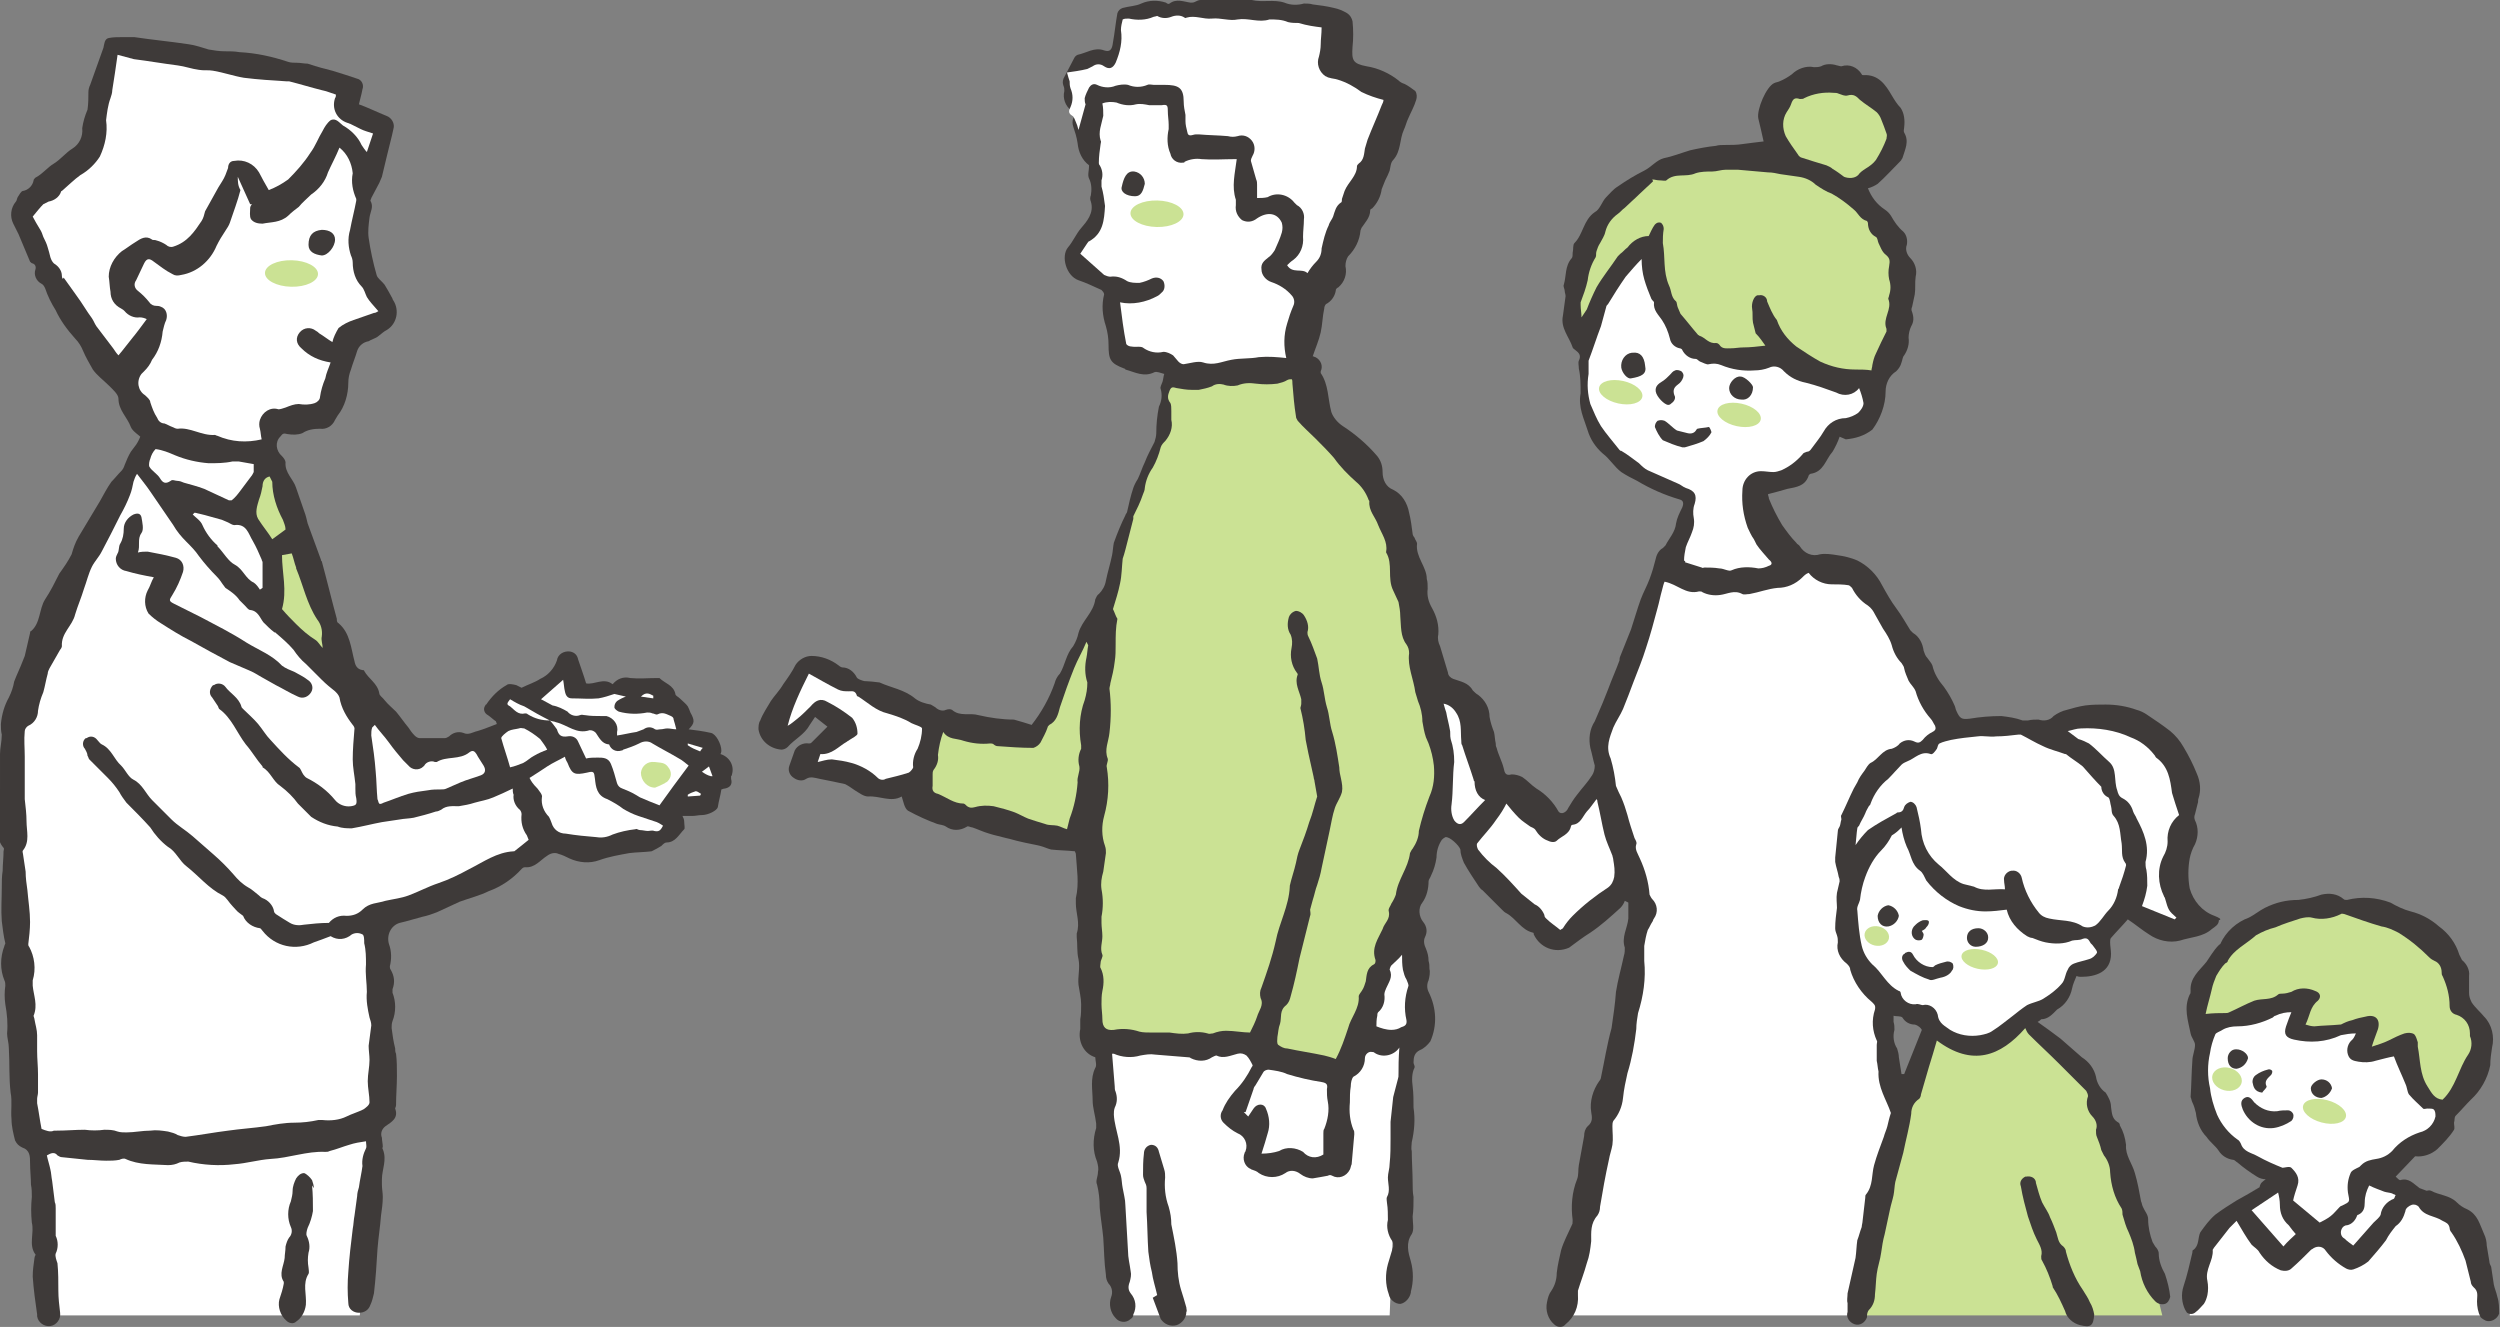
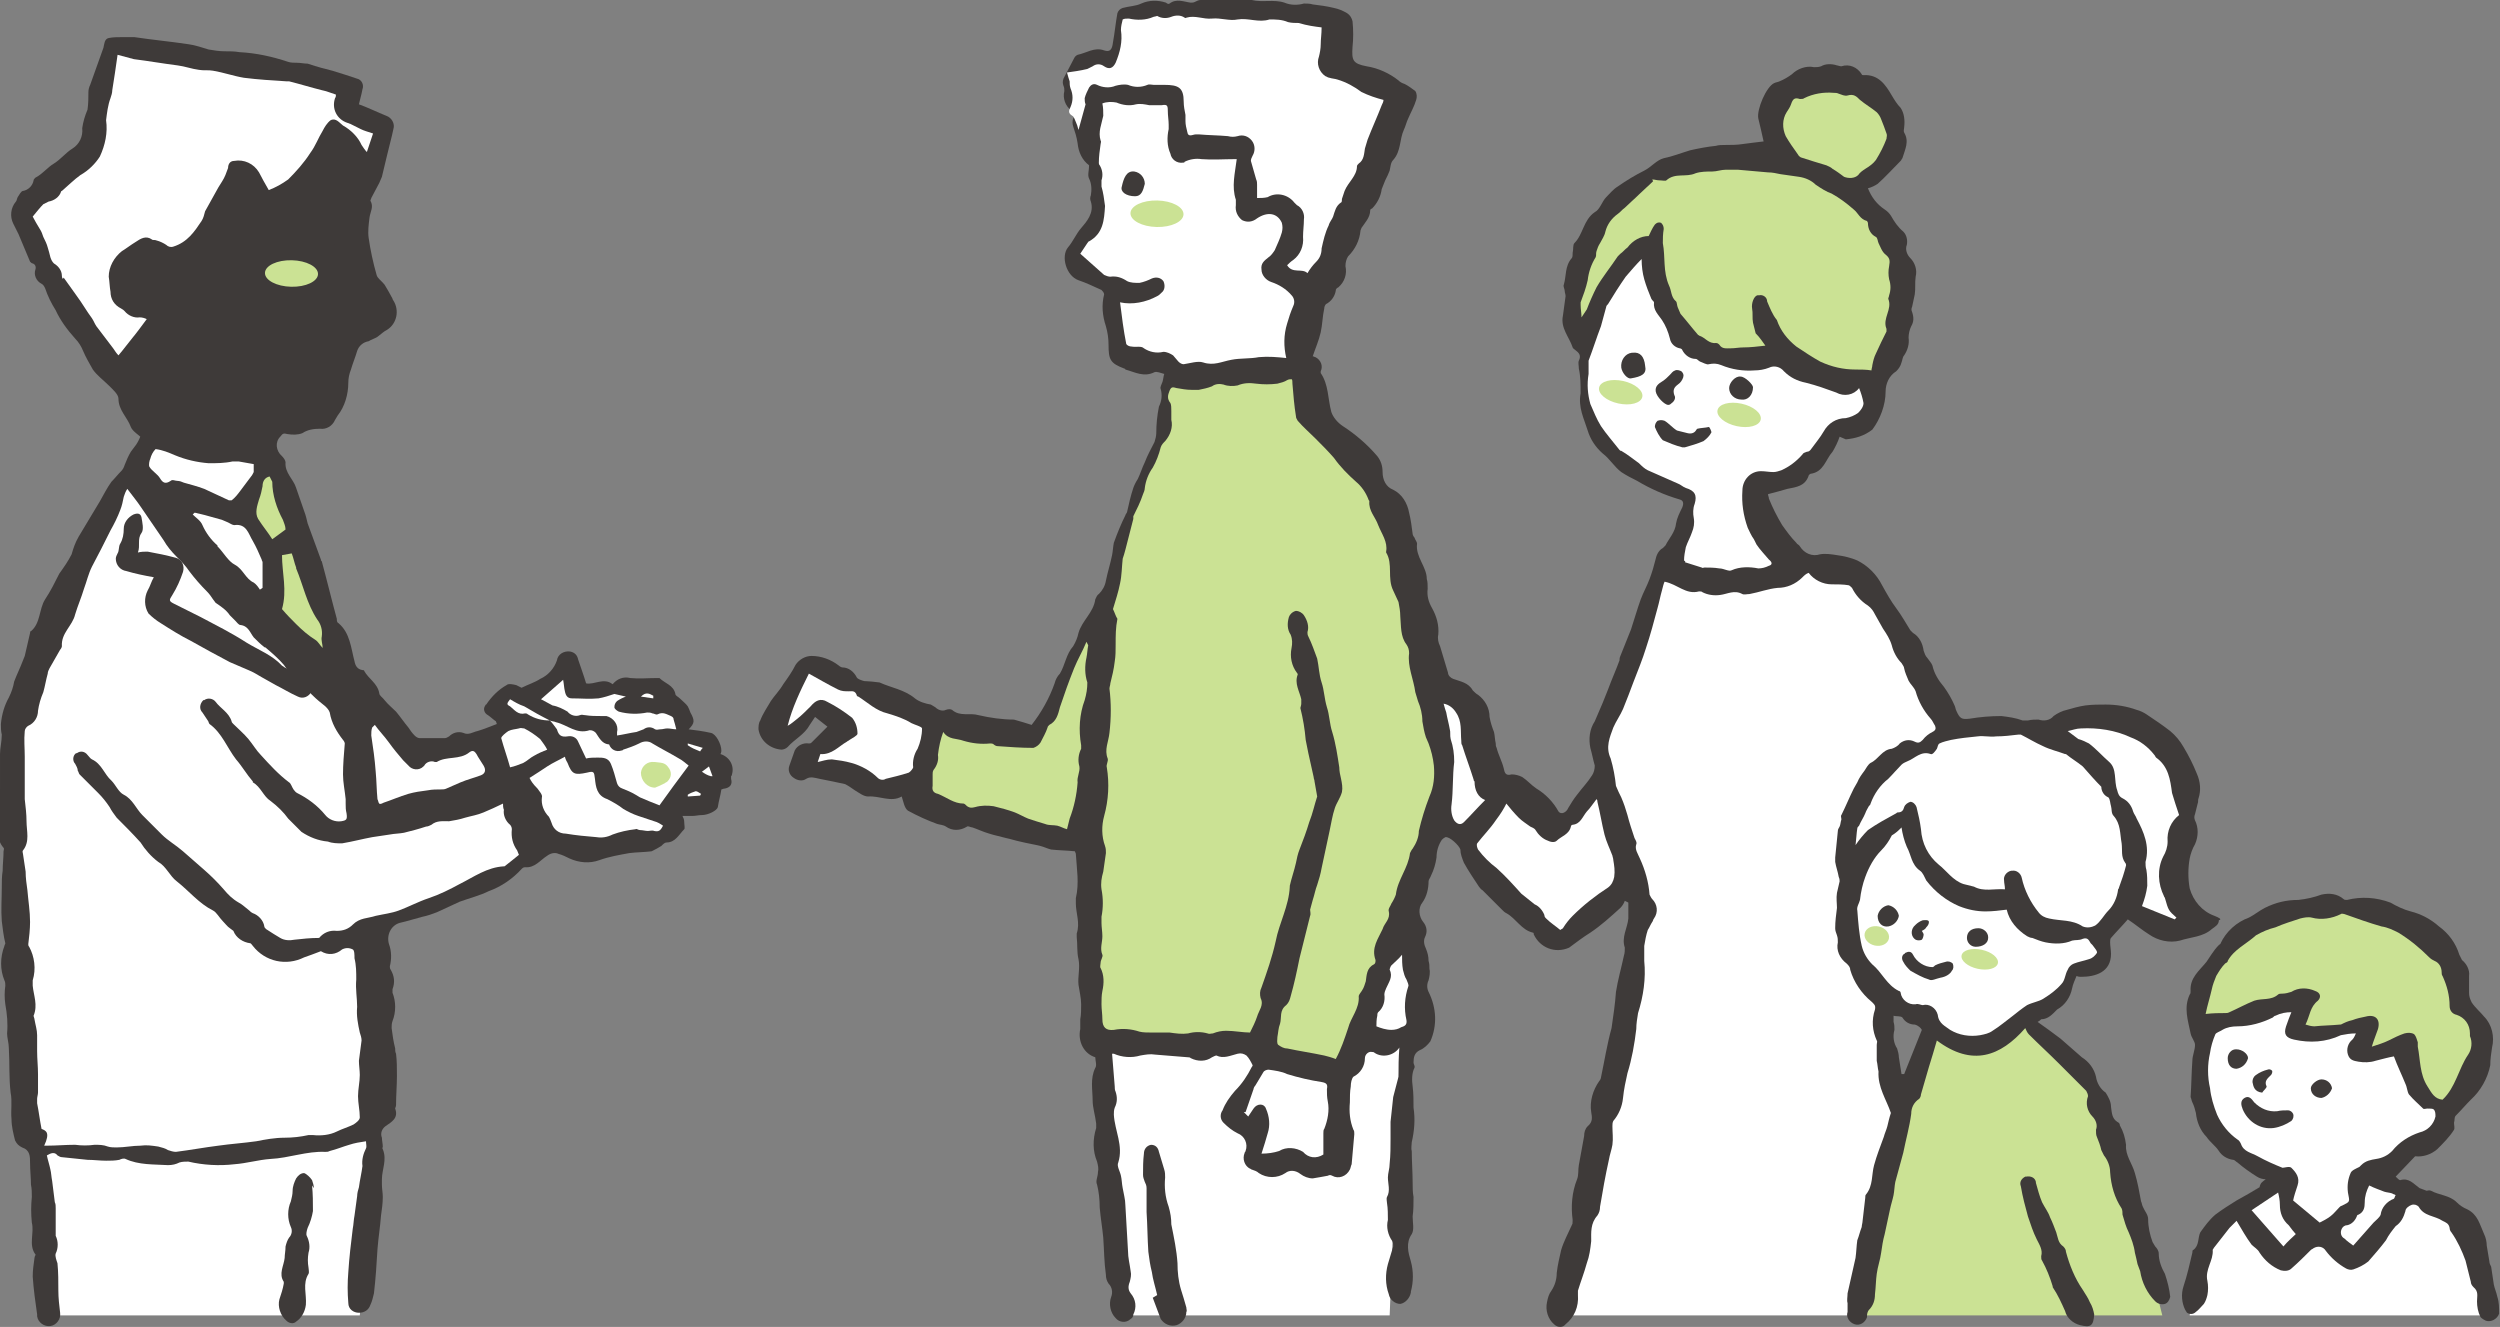
<svg xmlns="http://www.w3.org/2000/svg" version="1.1" id="グループ_64" x="0px" y="0px" viewBox="0 0 282.8 150.1" style="enable-background:new 0 0 282.8 150.1;" xml:space="preserve">
  <rect x="0" y="0" width="282.8" height="150.1" fill="#808080" stroke="none" />
  <style type="text/css">
	.st0{fill:#CBE294;}
	.st1{fill:#FFFFFF;}
	.st2{fill:#3E3A39;}
</style>
  <path id="パス_317" class="st0" d="M209.7,148.8h34.9c0,0-5.6-22.6-7-25.5s-9.8-9.3-9.8-9.3l-9.4,1.4  C218.4,115.4,210.2,137.6,209.7,148.8z" />
  <path id="パス_318" class="st1" d="M247.7,148.8h33.5c0,0-1.1-11.4-4.3-12.5s-19.3-3-19.3-3s-7,3.4-8.3,6.6  S247.7,148.8,247.7,148.8z" />
  <path id="パス_319" class="st1" d="M175.7,148.8H209l6.1-25.5c0,0-2.5-9.1-1.9-11.6l7.4-29.7c0,0-6.2-17.5-13-18.6  s-19.6,0.2-19.6,0.2l-7.6,18.8l5.2,20L175.7,148.8z" />
  <path id="パス_320" class="st1" d="M5.4,148.8h35.3l1.9-22.9H4.7L5.4,148.8z" />
  <path id="パス_321" class="st1" d="M126.6,148.8h30.6l1.2-31.2h-33.2L126.6,148.8z" />
  <path id="パス_322" class="st2" d="M250.5,103.6c-1.4-0.5-2.4-1.7-2.8-3.1c-0.2-1.1-0.2-2.3,0-3.4c0.1-0.5,0.3-1.1,0.6-1.6  c0.4-0.9,0.4-1.9,0-2.7c-0.1-0.2-0.1-0.5,0-0.7c0.1-0.4,0.2-0.8,0.3-1.2c0.1-0.2,0-0.4,0.1-0.6c0.3-0.9,0.2-1.9-0.2-2.8  c-0.4-1-0.9-2-1.5-3c-0.4-0.7-0.9-1.3-1.5-1.8c-0.9-0.7-1.8-1.3-2.7-1.9c-0.3-0.2-0.7-0.4-1.1-0.5c-1.1-0.4-2.3-0.6-3.5-0.6  c-0.8,0-1.5,0-2.3,0.1c-0.7,0.1-1.4,0.3-2.1,0.5c-0.5,0.1-1.1,0.4-1.5,0.7c-0.4,0.5-1.1,0.6-1.7,0.4c-0.4,0-0.8,0-1.2,0.1  c-0.2,0-0.4,0-0.6,0c-0.8-0.3-1.6-0.4-2.4-0.5c-1.2,0-2.4,0.1-3.6,0.3c-0.9,0.1-1.1,0-1.5-0.9c-0.1-0.2-0.1-0.4-0.2-0.6  c-0.3-0.7-0.7-1.4-1.2-2.1c-0.6-0.7-1.1-1.5-1.3-2.4c-0.1-0.3-0.4-0.6-0.6-0.9c-0.2-0.2-0.3-0.5-0.4-0.8c-0.1-0.8-0.5-1.6-1.2-2  c-0.1-0.1-0.2-0.2-0.3-0.3c-0.5-0.8-1-1.7-1.6-2.5c-0.6-0.8-1.1-1.7-1.6-2.6c-0.6-1.2-1.6-2.2-2.8-2.8c-0.7-0.3-1.5-0.5-2.3-0.6  c-0.6-0.1-1.3-0.2-1.9-0.1c-0.9,0.3-1.8-0.1-2.3-0.9c-0.1-0.2-0.3-0.2-0.4-0.4c-0.6-0.6-1.1-1.3-1.6-2c-0.6-1-1.1-2-1.5-3  c0-0.2-0.1-0.3-0.1-0.5c0.8-0.2,1.5-0.4,2.2-0.6c1-0.2,2-0.3,2.4-1.5c0-0.1,0.1-0.1,0.2-0.2c1.5-0.2,1.7-1.6,2.5-2.5  c0.3-0.5,0.6-1.1,0.8-1.7c0.2,0.1,0.5,0.2,0.7,0.3c1.1-0.1,2.1-0.4,3-1.1c0.9-1.2,1.5-2.8,1.5-4.3c0-0.9,0.4-1.8,1.2-2.3  c0.3-0.3,0.5-0.6,0.6-1c0.1-0.2,0.1-0.6,0.3-0.8c0.4-0.6,0.6-1.3,0.5-2c0-0.4,0.1-0.9,0.3-1.3c0.3-0.5,0.3-1,0.1-1.6  c-0.1-0.2-0.1-0.4,0-0.6c0.1-0.5,0.2-0.9,0.3-1.4c0.1-0.7,0-1.3,0.1-2c0.2-0.8-0.1-1.6-0.6-2.1c-0.4-0.4-0.6-1-0.4-1.5  c0.1-0.5,0-1.1-0.4-1.5c-0.6-0.5-1-1.1-1.4-1.8c-0.2-0.3-0.4-0.5-0.7-0.7c-0.9-0.6-1.5-1.4-1.9-2.4c0.4-0.1,0.8-0.3,1.1-0.5  c0.9-0.8,1.7-1.7,2.6-2.6c0.1-0.1,0.1-0.2,0.2-0.3c0.3-1,0.8-1.9,0.2-2.9c-0.1-0.2,0-0.4,0-0.6c0.1-0.8,0-1.6-0.4-2.2  c-0.4-0.4-0.7-0.9-1-1.4c-0.7-1.2-1.5-2.4-3.2-2.3c-0.1,0-0.2,0-0.2-0.1c-0.5-0.8-1.4-1.2-2.3-0.9c-0.2,0-0.4-0.1-0.5-0.1  c-0.6-0.2-1.3-0.2-1.8,0.1c-0.3,0.1-0.5,0.1-0.8,0.1c-0.9-0.2-1.9,0.2-2.5,0.8c-0.4,0.3-0.9,0.6-1.4,0.8c-0.2,0.1-0.4,0.1-0.6,0.2  c-0.9,0.4-2,3-1.8,4c0.2,0.8,0.4,1.7,0.6,2.6c-0.9,0.1-1.6,0.2-2.4,0.3c-0.6,0.1-1.3,0.1-1.9,0.1c-0.4,0-0.8,0-1.1,0.1  c-1,0.1-2,0.3-2.9,0.5c-1,0.3-2,0.7-3,0.9c-0.8,0.2-1.4,1-2.2,1.4c-1,0.5-2,1.1-3,1.8c-0.5,0.3-0.9,0.8-1.3,1.2  c-0.5,0.5-0.7,1.4-1.3,1.7c-1.3,0.9-1.3,2.5-2.3,3.5c-0.2,0.2-0.1,0.7-0.2,1.1c0,0.2,0,0.5-0.1,0.6c-0.8,0.9-0.6,2-0.9,3  c-0.1,0.2,0.1,0.5,0.1,0.7c0,0.2,0.1,0.4,0.1,0.6c-0.1,0.7-0.2,1.5-0.3,2.2c-0.3,1.4,0.7,2.4,1.1,3.6c0,0.1,0.2,0.2,0.3,0.3  c0.4,0.3,0.7,0.6,0.4,1.2c-0.1,0.2,0,0.6,0,0.9c0.2,0.9,0.2,1.8,0.2,2.8c-0.3,1.6,0.4,2.9,0.8,4.2c0.3,1,0.9,1.9,1.7,2.6  c0.8,0.6,1.3,1.5,2.1,2.1c0.6,0.4,1.2,0.7,1.8,1c1.5,0.9,3.1,1.6,4.8,2.1c0.4,0.1,0.5,0.4,0.3,0.9c-0.3,0.6-0.6,1.2-0.7,1.8  c-0.1,1-0.8,1.7-1.2,2.5c-0.1,0.1-0.2,0.2-0.3,0.3c-0.4,0.2-0.7,0.7-0.8,1.2c-0.2,0.8-0.4,1.5-0.7,2.3c-0.3,0.8-0.7,1.5-1,2.3  c-0.4,1.1-0.7,2.2-1.1,3.4c-0.4,1-0.8,2-1.2,3c-0.1,0.2-0.1,0.4-0.1,0.5c-0.4,1.1-0.9,2.2-1.3,3.3c-0.2,0.5-0.4,1-0.6,1.5  c-0.3,0.7-0.6,1.4-0.9,2.1c-0.6,0.9-0.7,2-0.5,3c0.2,0.7,0.3,1.3,0.5,2c0,0.4-0.1,0.8-0.3,1.1c-0.5,0.8-1.1,1.4-1.7,2.2  c-0.4,0.5-0.7,1-1,1.5c-0.2,0.5-0.8,0.8-1.1,0.4c-0.6-1.1-1.5-2-2.5-2.6c-0.6-0.4-1-0.9-1.6-1.3c-0.4-0.2-0.8-0.3-1.2-0.3  c-0.7,0.2-0.8-0.2-0.9-0.7c-0.2-0.8-0.6-1.5-0.8-2.3c-0.1-0.2-0.1-0.3-0.1-0.5c-0.1-0.4-0.1-0.9-0.2-1.3c-0.2-0.5-0.4-1.1-0.5-1.7  c0-1-0.5-1.9-1.3-2.5c-0.2-0.1-0.4-0.3-0.6-0.5c-0.5-0.9-1.4-1-2.2-1.3c-0.3-0.1-0.6-0.4-0.6-0.7c-0.3-1-0.6-2-0.9-3  c-0.2-0.4-0.3-0.9-0.2-1.3c0.1-1.1-0.2-2.1-0.7-3c-0.4-0.7-0.6-1.4-0.5-2.2c0-0.4,0-0.8-0.1-1.1c0-1.4-1.3-2.5-1.1-4  c0-0.2-0.2-0.4-0.3-0.7c-0.1-0.1-0.2-0.3-0.2-0.4c-0.1-0.8-0.2-1.6-0.4-2.4c-0.2-1.1-0.8-2.1-1.8-2.6c-0.8-0.3-1.2-1.1-1.2-2  c0-0.7-0.2-1.3-0.6-1.8c-1.1-1.3-2.5-2.5-3.9-3.4c-0.6-0.4-1.1-1-1.3-1.6c-0.4-1.5-0.3-3.1-1.2-4.4c0-0.1,0-0.1,0-0.2  c0.3-0.6,0-1.3-0.6-1.6c-0.1,0-0.2-0.1-0.3-0.1c0.3-0.9,0.7-1.8,0.9-2.7c0.2-0.9,0.2-1.8,0.4-2.7c0-0.2,0.1-0.4,0.2-0.5  c0.6-0.3,1-0.9,1.1-1.5c0-0.2,0.1-0.3,0.3-0.4c0.7-0.6,1-1.5,0.8-2.4c0-0.4,0.1-0.8,0.3-1.1c0.8-0.8,1.3-1.8,1.4-2.9  c0-0.1,0.1-0.2,0.1-0.3c0.4-0.6,1-1.2,1-2c0-0.1,0.1-0.2,0.2-0.2c0.6-0.6,1-1.4,1.1-2.2c0.1-0.3,0.3-0.7,0.4-1  c0.2-0.4,0.4-0.8,0.5-1.1c0.1-0.4,0.1-0.9,0.4-1.2c0.9-1,0.7-2.3,1.2-3.4c0.2-0.4,0.3-0.9,0.5-1.3c0.3-0.7,0.7-1.4,0.9-2.1  c0.1-0.3,0.1-0.7-0.1-1c-0.4-0.3-0.8-0.6-1.2-0.8c-0.3-0.1-0.5-0.2-0.7-0.4c-1-0.8-2.3-1.4-3.6-1.6c-1.6-0.3-1.7-0.7-1.6-2.2  c0.1-0.9,0.1-1.9,0-2.9c-0.1-0.4-0.3-0.7-0.6-0.9c-0.5-0.3-1-0.5-1.5-0.6c-0.8-0.2-1.6-0.3-2.4-0.4c-0.3-0.1-0.7-0.1-1-0.1  c-0.7,0.2-1.5,0.2-2.2-0.1c-1.2-0.4-2.5,0-3.7-0.3c-1-0.1-1.9-0.1-2.9,0c-1,0-1.9,0-2.9,0c-0.2,0-0.4,0.1-0.6,0.2  c-0.2,0.1-0.3,0.1-0.5,0.1c-0.8-0.1-1.6-0.5-2.4,0.1c-0.1,0.1-0.3,0-0.4-0.1c-0.9-0.3-1.9-0.3-2.8,0.1c-0.6,0.3-1.4,0.3-2.1,0.5  c-0.3,0.1-0.5,0.3-0.6,0.6c-0.2,1.1-0.3,2.2-0.5,3.3c-0.1,0.9-0.4,1.1-1,0.9c-1.1-0.4-2,0.3-3,0.5c-0.2,0.1-0.3,0.2-0.4,0.4  c-0.4,0.8-0.8,1.5-1.2,2.3c-0.1,0.3-0.1,0.5,0,0.8c0.1,0.2,0.1,0.4,0.1,0.6c-0.2,0.8,0.1,1.7,0.8,2.2c0.3,0.3,0.5,0.5,0.2,0.9  c-0.1,0.3-0.1,0.6,0,0.9c0.2,0.6,0.4,1.2,0.5,1.9c0.1,1,0.5,1.9,1.3,2.5c0,0.6-0.2,1.1,0,1.5c0.3,0.6,0.3,1.3,0.2,1.9  c-0.1,0.2-0.1,0.5,0,0.7c0.4,1.3-0.5,2.3-1.1,3c-0.6,0.7-0.9,1.5-1.5,2.2c-0.8,1-0.2,3.2,1.2,3.7c0.9,0.3,1.7,0.7,2.6,1.1  c0.1,0.1,0.3,0.3,0.3,0.5c-0.3,1.2-0.2,2.4,0.2,3.6c0.2,0.7,0.3,1.4,0.3,2.1c0,1.7,0.2,2.1,1.8,2.7c0,0,0.1,0,0.1,0.1  c1.1,0.3,2.1,0.9,3.3,0.3c0.3-0.1,0.7,0.1,1.1,0.2c-0.1,0.3-0.1,0.6-0.2,0.9c-0.1,0.3-0.3,0.6-0.2,0.8c0.2,0.7,0.1,1.4-0.2,2  c-0.2,1-0.3,2-0.3,3c0,0.3-0.1,0.7-0.2,1c-0.4,0.8-0.8,1.5-1.1,2.3c-0.3,0.6-0.5,1.3-0.8,1.9c-0.2,0.3-0.4,0.7-0.5,1  c-0.3,0.9-0.5,1.8-0.7,2.7c0,0.1-0.2,0.3-0.2,0.4c-0.5,1-0.9,2-1.3,3.1c-0.1,0.5-0.1,0.9-0.2,1.4c-0.2,1-0.5,1.9-0.7,2.9  c-0.1,0.6-0.4,1.1-0.8,1.5c-0.2,0.1-0.3,0.4-0.4,0.6c-0.2,1.5-1.5,2.4-1.9,3.8c-0.1,0.5-0.3,1-0.6,1.5c-0.8,0.9-0.9,2.1-1.5,3.1  c-0.3,0.3-0.5,0.7-0.6,1.1c-0.6,1.7-1.5,3.3-2.6,4.7c-0.6-0.2-1.3-0.4-2-0.6c-1.3,0-2.7-0.2-4-0.5c-1-0.3-2.1,0.2-3-0.6  c-0.2-0.1-0.4-0.1-0.7,0c-0.4,0.2-0.9,0-1.2-0.3c-0.2-0.1-0.3-0.2-0.5-0.3c-0.6-0.1-1.3-0.3-1.8-0.7c-1.2-1-2.7-1.2-4-1.8  C98,77,97.8,77.1,97.6,77c-0.3-0.1-0.6-0.2-0.7-0.4c-0.3-0.6-0.9-1.1-1.6-1.1c-0.1,0-0.3-0.1-0.4-0.2c-0.9-0.7-2-1.1-3.1-1.1  c-0.7,0-1.4,0.4-1.8,1c-0.4,0.8-0.9,1.5-1.4,2.2c-0.4,0.7-1,1.3-1.4,1.9c-0.4,0.7-0.9,1.4-1.2,2.2c-0.2,0.3-0.2,0.7-0.2,1  c0.2,1.3,1.3,2.2,2.6,2.3c0.2,0,0.5-0.1,0.7-0.3c0.8-0.9,1.9-1.4,2.5-2.5c0.2-0.3,0.4-0.6,0.6-0.9l1.4,1.1c-0.6,0.6-1.2,1.2-1.8,1.8  c-0.1,0.1-0.2,0.1-0.3,0.1c-0.6-0.1-1.3,0.2-1.6,0.8c-0.2,0.6-0.4,1.1-0.6,1.7c-0.2,0.5,0,1.1,0.5,1.4c0.4,0.3,1,0.4,1.4,0.1  c0.5-0.3,1-0.1,1.5,0c0.5,0.1,1,0.2,1.5,0.3c0.5,0.1,0.9,0.2,1.4,0.3c0.4,0.2,0.8,0.5,1.1,0.7c0.5,0.3,1,0.7,1.5,0.7  c1.3-0.1,2.6,0.7,3.8,0c0.2,0.6,0.3,1.3,0.7,1.6c1.1,0.6,2.2,1.1,3.3,1.5c0.3,0.1,0.7,0.1,1,0.3c0.7,0.5,1.6,0.5,2.4,0  c0.1-0.1,0.4,0.1,0.6,0.1c0.6,0.2,1.2,0.5,1.9,0.7c0.6,0.2,1.2,0.3,1.9,0.5c0.5,0.1,1.1,0.3,1.6,0.4c0.8,0.2,1.5,0.3,2.3,0.5  c0.4,0.1,0.8,0.3,1.2,0.4c0.9,0.1,1.8,0.1,2.7,0.2c0,0.1,0.1,0.2,0.1,0.3c0.1,1.7,0.4,3.3,0,5c0,0.2,0,0.4,0,0.6  c0,1.1,0.5,2.2,0.1,3.4c0,0.1,0,0.3,0,0.4c0.1,0.8,0,1.7,0.2,2.5c0.2,1-0.1,2,0,2.9c0.1,0.7,0.3,1.5,0.3,2.2c0,0.6,0,1.2-0.1,1.7  c0,0.4,0,0.8,0,1.1c-0.3,1.4,0.4,2.8,1.7,3.2c0,0.4,0.2,0.9,0,1.2c-0.6,1.2-0.3,2.5-0.3,3.7c0,0.8,0.3,1.7,0.4,2.6  c0,0.2,0,0.3,0,0.5c-0.4,1.3-0.4,2.6,0.1,3.8c0.1,0.4,0.2,0.8,0.1,1.2c0,0.5-0.3,1-0.1,1.4c0.2,0.8,0.3,1.7,0.3,2.6  c0.1,1.2,0.3,2.3,0.4,3.4c0.1,1.4,0.1,2.8,0.3,4.2c0,0.4,0.1,0.7,0.3,1c0.4,0.4,0.5,1,0.3,1.5c-0.3,0.8-0.1,1.8,0.5,2.4  c0.4,0.5,1.2,0.6,1.7,0.1c0.2-0.1,0.3-0.3,0.3-0.5c0.4-0.8,0.3-1.7-0.3-2.4c-0.3-0.4-0.3-0.8-0.1-1.3c0.1-0.4,0.2-0.8,0.1-1.2  c-0.1-0.8-0.3-1.5-0.3-2.3c-0.1-1.7-0.2-3.5-0.3-5.2c0-0.6-0.2-1.3-0.3-1.9c-0.1-0.5-0.1-1-0.2-1.4c-0.1-0.5-0.5-1.1-0.3-1.5  c0.6-1.9-0.4-3.6-0.5-5.4c0-0.3,0-0.5,0.1-0.8c0.3-0.6,0.3-1.2,0.1-1.8c-0.1-0.2-0.1-0.4-0.1-0.6c-0.1-1.2-0.2-2.4-0.3-3.7  c0.1,0,0.1,0,0.2,0c0.9,0.4,2,0.5,3,0.2c0.6-0.1,1.1-0.2,1.7-0.1c1.2,0.1,2.5,0.2,3.7,0.3c0.1,0,0.2,0,0.3,0.1  c0.8,0.4,1.7,0.4,2.4-0.1c0.2-0.1,0.4-0.2,0.5-0.2c0.8,0.4,1.6,0,2.4-0.2c0.4-0.1,0.7,0,1,0.2c0.3,0.3,0.5,0.7,0.7,1.1  c0,0.1-0.1,0.2-0.1,0.2c-0.5,1-1.1,1.9-1.9,2.7c-0.6,0.7-1.1,1.4-1.4,2.2c-0.3,0.4-0.3,1,0.1,1.4c0.5,0.5,1,0.9,1.6,1.2  c0.8,0.3,1.2,1.2,0.9,2c0,0.1-0.1,0.1-0.1,0.2c-0.3,0.7,0,1.5,0.6,1.8c0.1,0,0.1,0.1,0.2,0.1c0.3,0.1,0.6,0.2,0.8,0.4  c0.9,0.6,2.1,0.6,3,0c0.5-0.4,1.2-0.3,1.7,0.1c0.4,0.3,0.9,0.5,1.4,0.5c0.6-0.1,1.2-0.2,1.7-0.3c0.2-0.1,0.3-0.1,0.5,0  c0.7,0.4,1.6,0.1,2-0.7c0.1-0.2,0.1-0.4,0.2-0.6c0.1-1.1,0.2-2.3,0.3-3.4c0-0.2,0-0.4-0.1-0.5c-0.4-1-0.5-2-0.4-3.1  c0-0.6,0-1.2,0.1-1.8c0-0.4,0.1-0.9,0.3-1.1c0.8-0.4,1.3-1.2,1.3-2.1c0-0.4,0.4-0.8,0.8-0.7c0.1,0,0.2,0,0.3,0.1  c0.9,0.6,2.2,0.3,2.8-0.6c-0.1,1.2-0.1,2.2-0.1,3.2c0,0,0,0,0,0.1c-0.2,0.8-0.4,1.5-0.6,2.3c-0.1,0.9-0.2,1.9-0.3,2.8  c0,0.6,0,1.3,0,1.9c0,0.9,0,1.9-0.1,2.8c0,0.6-0.2,1.1-0.2,1.6c0,0.7,0.3,1.5-0.1,2.2c-0.1,0.2,0,0.5,0,0.7c0.1,0.6,0.1,1.3,0.1,1.9  c-0.2,0.8,0,1.7,0.5,2.4c0.1,0.2,0.1,0.4,0.1,0.6c-0.2,0.7-0.4,1.3-0.6,2c-0.3,1.1-0.3,2.3,0.1,3.4c0.1,0.6,0.7,1.1,1.3,1.1  c0.6-0.1,1.1-0.7,1.2-1.3c0,0,0-0.1,0-0.1c0.3-1.1,0.3-2.3,0-3.4c-0.3-1-0.6-2.1,0.1-3.1c0.3-0.5,0.1-1.3,0.1-2  c0.1-0.7,0.1-1.5,0.1-2.2c-0.1-0.5-0.1-1.1-0.1-1.6c0-1.2-0.1-2.4-0.1-3.6c-0.1-0.3,0-0.7,0-1c0.3-1.3,0.4-2.6,0.2-3.9  c0-0.8,0-1.6-0.1-2.4c-0.1-0.7-0.1-1.5,0.2-2.1c0.1-0.2-0.1-0.4-0.1-0.6c0-0.6,0.1-1.1,0.7-1.4c0.5-0.2,0.9-0.6,1.2-1  c0.8-1.8,0.7-3.8-0.2-5.6c-0.2-0.4-0.2-0.9,0-1.3c0.1-0.4,0.2-0.9,0.1-1.3c0-0.3,0-0.6-0.1-0.9c0-0.5-0.1-0.9-0.3-1.4  c-0.2-0.4-0.3-0.9-0.1-1.3c0.3-0.6,0.2-1.2-0.2-1.7c-0.5-0.6-0.6-1.6-0.1-2.2c0.5-0.7,0.7-1.6,0.7-2.4c0-0.2,0.2-0.4,0.3-0.7  c0.3-0.6,0.5-1.3,0.6-2c0-0.7,0.2-1.4,0.6-2c0.1-0.1,0.2-0.2,0.4-0.3c0.5-0.1,1.6,1,1.7,1.4c0,0.5,0.2,1,0.4,1.5  c0.5,0.9,1.1,1.8,1.7,2.7c0.1,0.1,0.2,0.3,0.4,0.4c0.7,0.7,1.5,1.5,2.2,2.2c0.2,0.2,0.3,0.3,0.5,0.4c1.1,0.6,1.7,1.9,3,2.2  c0.1,0,0.1,0.1,0.1,0.2c0.7,1.5,2.4,2.2,4,1.5c0.8-0.6,1.6-1.2,2.4-1.7c1.2-0.8,2.3-1.8,3.4-2.8c0.2-0.2,0.4-0.5,0.5-0.8l0.4,0.2  c0,0.6,0,1.2,0,1.8c-0.1,1.1-0.8,2.1-0.4,3.3c0,0.3,0,0.6-0.1,0.9c-0.3,1.4-0.7,2.8-0.9,4.1c-0.1,1.4-0.3,2.7-0.5,4.1  c-0.5,1.8-0.8,3.7-1.2,5.6c0,0.1-0.1,0.3-0.2,0.4c-0.7,1-1.1,2.3-0.9,3.5c0.1,0.6,0.2,1.1-0.4,1.6c-0.3,0.3-0.4,0.7-0.4,1.1  c-0.2,1.1-0.4,2.2-0.6,3.3c-0.1,0.5,0,1.1-0.2,1.6c-0.6,1.5-0.7,3.1-0.5,4.6c0,0.2,0,0.4-0.1,0.6c-0.4,0.9-0.9,1.8-1.2,2.8  c-0.2,0.9-0.4,1.7-0.5,2.6c0,0.7-0.2,1.4-0.6,2c-0.3,0.4-0.4,0.8-0.5,1.3c-0.2,0.9,0.1,1.9,0.8,2.5c0.4,0.4,1,0.4,1.3,0c0,0,0,0,0,0  c1-0.8,1.5-2,1.4-3.3c0-0.2,0-0.3,0-0.5c0.3-1,0.7-2,1-3.1c0.3-0.8,0.4-1.6,0.5-2.5c0-1-0.1-2,0.7-2.9c0.2-0.3,0.3-0.6,0.3-1  c0.3-1.8,0.6-3.5,1-5.3c0.1-0.6,0.3-1.1,0.4-1.7c0.1-0.7,0-1.4,0-2.1c0-0.2,0-0.4,0.1-0.6c0.6-0.7,1-1.6,1.1-2.6  c0.1-1,0.3-1.9,0.5-2.8c0.5-1.6,0.8-3.3,1-5c0-0.6,0.1-1.2,0.2-1.8c0.6-1.9,0.9-3.9,0.7-5.9c0-0.6,0-1.1,0-1.7  c0.1-0.6,0.2-1.2,0.4-1.8c0.2-0.3,0.3-0.6,0.5-0.9c0.1-0.1,0.1-0.3,0.2-0.4c0.5-0.7,0.4-1.6-0.2-2.2c-0.1-0.1-0.2-0.3-0.3-0.5  c-0.1-1.4-0.5-2.8-1.1-4.1c-0.2-0.5-0.6-1-0.4-1.6c0.1-0.2-0.1-0.5-0.2-0.7c-0.3-0.9-0.6-1.8-0.8-2.6c-0.2-0.7-0.4-1.3-0.7-2  c-0.2-0.4-0.4-0.8-0.6-1.3c-0.1-1-0.3-2.1-0.6-3.1c-0.6-1.3-0.1-2.4,0.3-3.5c0.3-0.7,0.8-1.4,1.1-2.1c0.4-1,0.8-2,1.2-3.1  c0.5-1.3,1-2.5,1.4-3.8c0.5-1.5,0.9-3,1.3-4.5c0.2-0.7,0.3-1.3,0.5-2c0.1-0.4,0.2-0.8,0.3-1c1.5,0.3,2.4,1.5,3.9,1.1  c0.2,0,0.3,0,0.4,0.1c0.6,0.3,1.3,0.4,2,0.3c0.8-0.1,1.6-0.6,2.5-0.1c0.2,0.1,0.5,0,0.8,0c1.1-0.2,2.1-0.6,3.2-0.7  c1,0,2-0.4,2.8-1.2c0.2-0.2,0.4-0.4,0.7-0.5c0.6,0.8,1.6,1.3,2.6,1.3c0.6,0,1.3,0,1.9,0.1c0.1,0,0.3,0.2,0.4,0.3  c0.4,0.8,1,1.5,1.8,2c0.4,0.3,0.6,0.6,0.8,1c0.3,0.5,0.6,1.1,0.9,1.6c0.4,0.6,0.8,1.2,1,1.9c0.2,0.8,0.6,1.5,1.1,2  c0.1,0.2,0.3,0.4,0.3,0.6c0.1,0.5,0.3,0.9,0.5,1.4c0.2,0.4,0.6,0.7,0.8,1.2c0.3,1.1,0.9,2.2,1.7,3.1c0.2,0.2,0.3,0.5,0.5,0.8  c0.1,0.3,0.1,0.5-0.3,0.7c-0.4,0.2-0.8,0.5-1.1,0.9c-0.3,0.3-0.5,0.4-0.9,0.2c-0.6-0.3-1.2-0.2-1.7,0.2c-0.2,0.3-0.6,0.5-0.9,0.6  c-1.1,0.1-1.5,1.2-2.4,1.6c-0.3,0.2-0.5,0.6-0.7,0.9c-0.3,0.4-0.6,0.8-0.8,1.3c-0.1,0.2-0.3,0.5-0.4,0.7c-0.5,1-0.9,2-1.4,3  c-0.1,0.1,0,0.3,0,0.5c-0.1,0.3-0.1,0.6-0.2,0.8c-0.1,0.2-0.2,0.3-0.2,0.5c-0.1,1-0.2,2-0.3,3c0,0.2,0,0.4,0,0.5  c0.1,0.6,0.3,1.1,0.4,1.7c0.1,0.2,0.1,0.4,0.1,0.5c-0.1,0.4-0.2,0.9-0.3,1.3c-0.1,0.6,0,1.2,0,1.7c-0.1,0.8-0.2,1.5-0.2,2.3  c0,0.3,0.1,0.5,0.2,0.8c0.1,0.3,0.1,0.5,0.1,0.8c-0.2,0.9,0.2,1.8,1,2.4c0.2,0.2,0.4,0.4,0.4,0.7c0.4,1.4,1.3,2.7,2.4,3.6  c0.3,0.3,0.5,0.4,0.4,0.9c-0.4,1.2-0.3,2.4,0.2,3.5c0.1,0.1,0,0.3,0,0.5c0,0.6,0,1.2,0,1.8c0.1,0.4,0.1,0.8,0.2,1.2  c-0.1,1.8,0.9,3.2,1.4,4.7c-0.2,0.6-0.3,1.1-0.4,1.5c-0.1,0.4-0.3,0.8-0.4,1.2c-0.4,1.1-0.8,2.1-1.1,3.2c-0.3,1.1-0.1,2.3-0.9,3.3  c-0.1,0.1-0.1,0.2-0.1,0.4c-0.1,0.9-0.2,1.8-0.3,2.6c0,0.2-0.1,0.5-0.1,0.7c-0.2,0.5-0.3,1-0.5,1.5c-0.1,0.7-0.1,1.3-0.2,2  c-0.3,1.3-0.6,2.7-0.9,4c0,0.4-0.1,0.8,0,1.1c0,0.3,0,0.7,0,1c-0.2,0.6,0.2,1.2,0.8,1.4c0.6,0.2,1.2-0.2,1.4-0.8c0-0.1,0-0.1,0-0.2  c0-0.2,0.1-0.5,0.2-0.6c0.5-0.5,0.7-1.1,0.7-1.8c0.1-0.8,0.1-1.6,0.2-2.3c0.1-0.8,0.4-1.6,0.5-2.4c0.1-0.7,0.2-1.4,0.4-2.1  c0.2-0.9,0.4-1.9,0.6-2.8c0.1-0.5,0.3-1.1,0.4-1.6c0.1-0.5,0.1-1,0.2-1.5c0.3-1.1,0.6-2.2,0.9-3.3c0.3-1.5,0.7-2.9,0.9-4.4  c0-0.7,0.3-1.3,0.9-1.7c0.1-0.1,0.2-0.3,0.2-0.5c0.3-1,0.6-2.1,0.9-3.1c0.3-1,0.6-1.9,0.9-3c4,3,7.2,1.8,10-1.4  c0.1,0.2,0.2,0.5,0.4,0.7c1.1,1.1,2.3,2.2,3.4,3.3c1,1,2.1,2.1,3.1,3.1c0.1,0.2,0.2,0.4,0.2,0.6c-0.3,0.8-0.1,1.7,0.5,2.3  c0.4,0.4,0.6,1,0.4,1.5c0,0.3,0,0.6,0.1,0.8c0.2,0.5,0.4,1,0.5,1.5c0.1,0.2,0.2,0.4,0.3,0.6c0.4,0.5,0.7,1.2,0.7,1.9  c0.1,1.5,0.5,2.9,1.3,4.1c0.1,0.2,0.1,0.5,0.1,0.7c0.2,0.7,0.4,1.4,0.7,2c0.3,0.7,0.6,1.5,0.7,2.3c0.1,0.4,0.2,0.8,0.3,1.3  c0.1,0.3,0.2,0.5,0.3,0.8c0.2,1.3,0.8,2.5,1.7,3.4c0.3,0.3,0.7,0.4,1.1,0.3c0.3-0.1,0.5-0.4,0.6-0.8c-0.1-0.9-0.3-1.7-0.6-2.6  c-0.4-0.7-0.7-1.5-0.7-2.3c0-0.3-0.2-0.6-0.4-0.8c-0.1-0.2-0.2-0.3-0.3-0.5c-0.3-0.8-0.5-1.7-0.5-2.6c0-0.5-0.4-0.9-0.6-1.4  c-0.1-0.2-0.1-0.4-0.2-0.6c-0.2-1.1-0.4-2.2-0.7-3.2c-0.3-1.1-1.1-2-1-3.2c-0.1-0.8-0.3-1.5-0.7-2.2c0-0.2-0.1-0.3-0.3-0.4  c-0.6-0.4-0.6-1-0.7-1.7c0-0.6-0.3-1.1-0.6-1.6c-0.6-0.4-1-1.1-1.1-1.8c-0.2-0.9-0.8-1.7-1.6-2.2c-0.8-0.7-1.6-1.4-2.4-2.1  c-0.8-0.6-1.6-1.2-2.6-1.9c0.2-0.1,0.3-0.2,0.4-0.3c0.8,0,1.3-0.6,1.8-1.1c0.9-0.5,1.5-1.4,1.7-2.4c0.1-0.5,0.3-0.9,0.5-1.4  c0.2,0.1,0.4,0.1,0.5,0.1c1.6,0,3.4-0.5,3.4-2.6c0-0.4-0.1-0.9-0.1-1.3c0-0.2,0-0.4,0.1-0.5c0.6-0.7,1.3-1.4,1.9-2.1  c0.9,0.6,1.6,1.2,2.4,1.7c1,0.7,2.3,1,3.5,0.7c1.2-0.4,2.6-0.4,3.6-1.3c0.4-0.3,0.8-0.5,0.8-1C251.4,104,251,103.8,250.5,103.6z   M125.5,119.1C125.4,119.1,125.5,119.1,125.5,119.1z M215.4,121.5h-0.3c-0.1-0.6-0.2-1.3-0.3-1.9c0-0.3-0.1-0.7-0.2-1  c-0.4-0.6-0.5-1.4-0.3-2.1c0-0.3,0-0.6-0.1-0.9c0-0.2,0-0.5,0-0.7c0.3,0.1,0.8,0,1,0.2c0.3,0.5,0.8,0.8,1.4,0.8  c0.4,0.1,0.7,0.4,0.8,0.6L215.4,121.5z" />
  <path id="パス_323" class="st2" d="M56.1,81.6c-0.3-0.2-0.6-0.5-0.9-0.7c-0.4-0.2-0.6-0.7-0.3-1.1c0,0,0-0.1,0.1-0.1  c0.6-0.9,1.4-1.7,2.3-2.2c0.2-0.2,0.7-0.1,1.1,0c0.2,0.1,0.4,0.2,0.6,0.3c0.8-0.4,1.5-0.6,2.1-1c0.9-0.4,1.6-1.2,1.9-2.1  c0.1-0.7,0.8-1.1,1.5-1c0.5,0.1,0.8,0.4,0.9,0.9c0.3,0.9,0.6,1.7,0.9,2.7c0.9,0.2,2-0.7,3,0.1c0.5-0.6,1.2-0.9,2-0.7c1,0.1,2,0,3,0  c0.1,0,0.3,0,0.3,0c0.6,0.6,1.6,0.8,1.8,1.8c0,0.2,0.3,0.3,0.5,0.5c0.3,0.3,0.7,0.6,0.9,0.9c0.1,0.2,0.2,0.4,0.3,0.7  c0.5,0.9,0.5,1.2-0.2,1.9c0.8,0.1,1.6,0.2,2.5,0.4c0.6,0.1,1.2,1.3,1.2,2c0,0.1,0,0.2-0.1,0.4c1,0.3,1.6,1.3,1.3,2.3  c0,0.1,0,0.1-0.1,0.2c0,0.1,0,0.2,0,0.3c0.2,0.7-0.2,1-0.7,1.1c-0.2,0-0.3,0.1-0.4,0.1c-0.1,0.7-0.3,1.3-0.4,2  c-0.1,0.4-1.1,0.9-1.8,0.9c-0.4,0-0.7,0.1-1.1,0.1s-0.7,0-1.1,0c0.1,0.2,0.2,0.4,0.2,0.7c0,0.3,0.1,0.7,0,0.8c-0.6,0.6-1,1.5-2,1.5  c-0.2,0-0.4,0.2-0.6,0.4c-0.3,0.2-0.7,0.4-1.1,0.6c-0.8,0.1-1.7,0.1-2.5,0.2c-1.1,0.2-2.3,0.4-3.4,0.8c-1.1,0.4-2.3,0.3-3.4-0.2  c-0.4-0.2-0.8-0.4-1.2-0.5c-0.4-0.2-0.9-0.1-1.3,0.2c-0.8,0.5-1.4,1.4-2.5,1.3c-0.2,0-0.3,0.1-0.4,0.2c-1,1.1-2.3,2-3.7,2.5  c-1,0.5-2.2,0.8-3.3,1.2c-0.9,0.4-1.7,0.8-2.6,1.2c-0.5,0.2-1.1,0.4-1.6,0.5c-0.8,0.2-1.7,0.5-2.6,0.7c-1,0.3-1.5,1.4-1.2,2.4  c0.3,0.8,0.3,1.7,0.1,2.5c0,0.1,0,0.3,0.1,0.4c0.4,0.7,0.5,1.4,0.2,2.2c0,0.1,0,0.3,0,0.4c0.4,1,0.4,2.2,0,3.2  c-0.1,0.3-0.1,0.5-0.1,0.8c0.1,0.8,0.2,1.5,0.4,2.3c0,0.2,0,0.4,0.1,0.6c0.1,0.8,0.1,1.6,0.1,2.5c0,1.1-0.1,2.2-0.1,3.3  c0,0.2-0.1,0.3-0.1,0.4c0.4,1.1-0.4,1.5-1.1,2c-0.4,0.3-0.6,0.8-0.4,1.3c0,0.3,0.1,0.7,0.1,1c0,0.1-0.1,0.2,0,0.3  c0.5,1.2-0.1,2.3-0.1,3.4c0,0.2,0,0.4,0,0.6c0,0.5,0.1,0.9,0.1,1.4c0,0.7-0.1,1.4-0.2,2.1c-0.1,1.3-0.3,2.5-0.4,3.8  c-0.1,1.7-0.2,3.3-0.4,5c-0.1,0.4-0.2,0.9-0.4,1.3c-0.2,0.6-0.7,0.9-1.3,0.9c-0.6,0-1.2-0.4-1.2-1.1c-0.1-1.2-0.1-2.3,0-3.5  c0.1-1.6,0.3-3.3,0.5-4.9c0.1-0.5,0.1-1,0.2-1.5c0.1-0.7,0.2-1.5,0.3-2.2c0-0.3,0.1-0.7,0.2-1c0.1-0.8,0.3-1.6,0.4-2.4  c-0.1-0.7,0.1-1.4,0.4-2c0.1-0.2,0-0.5,0-0.8c-0.7,0.1-1.3,0.2-1.9,0.4c-0.7,0.2-1.4,0.5-2.2,0.7c-0.2,0.1-0.3,0.1-0.5,0.1  c-2.1-0.1-4.1,0.7-6.2,0.8c-1.4,0.1-2.7,0.5-4.1,0.6c-1.7,0.2-3.5,0.1-5.2-0.3c-0.3,0-0.7,0-1,0.1c-0.4,0.2-0.8,0.3-1.3,0.3  c-1.6-0.1-3.3,0-4.8-0.7c-0.2-0.1-0.5,0-0.7,0.1c-0.5,0.1-1,0.1-1.5,0.1c-0.7,0-1.4-0.1-2.1-0.1c-1-0.1-1.9-0.2-2.9-0.3  c-0.2,0-0.3-0.1-0.5-0.2c-0.3-0.4-0.7-0.3-1.2,0c0.1,0.5,0.3,1.1,0.4,1.6c0.1,0.4,0.1,0.8,0.2,1.3c0.1,0.8,0.2,1.6,0.3,2.4  c0.1,0.2,0.1,0.4,0.1,0.7c0,0.8,0,1.7,0,2.5c0,0.2,0,0.4,0,0.6c0.3,0.6,0.3,1.4,0,2c-0.1,0.3,0.1,0.8,0.2,1.1c0.1,1,0.1,2.1,0.1,3.1  c0,0.8,0.1,1.7,0.2,2.5c0.1,0.7-0.4,1.4-1.1,1.5s-1.4-0.4-1.5-1.1c0-0.1,0-0.1,0-0.2c-0.2-1.4-0.4-2.8-0.5-4.3  c0-0.7,0.1-1.4,0.2-2.1c0-0.2,0.2-0.4,0.1-0.4c-0.8-1.1-0.1-2.4-0.4-3.6c-0.1-1-0.1-1.9,0-2.9c0-0.5,0-0.9-0.1-1.4  c0-0.8-0.1-1.6-0.1-2.4c0-0.8,0-1.5-0.9-1.8c-0.4-0.2-0.6-0.4-0.8-0.8c-0.2-0.8-0.4-1.6-0.4-2.4c-0.1-1,0.1-2-0.1-3  c-0.2-1.7-0.1-3.3-0.2-5c0-0.6-0.2-1.2-0.2-1.7c0.1-1.1,0-2.2-0.2-3.3c-0.1-0.7-0.1-1.4,0-2.1c0-0.2,0-0.4-0.1-0.6  c-0.5-1.2-0.5-2.6,0-3.9c0-0.1,0.1-0.2,0.1-0.3c-0.2-0.8-0.3-1.7-0.4-2.5c-0.1-1.3,0-2.5,0-3.8c0-0.6,0-1.3,0.1-1.9  c0-0.7,0.1-1.5,0.1-2.2c0-0.1,0.1-0.3,0-0.4c-0.9-1-0.5-2.2-0.5-3.4c0-1.1,0.1-2.2,0.1-3.3c0-1.3,0-2.6,0-3.9c0-0.7,0.2-1.4,0.2-2.2  c-0.1-0.4-0.1-0.8-0.1-1.2c0.1-1.1,0.4-2.1,0.9-3c0.3-0.6,0.5-1.2,0.6-1.8c0.3-0.8,0.7-1.6,1-2.4c0.1-0.2,0.1-0.3,0.2-0.5  c0.2-0.9,0.4-1.7,0.6-2.6c0-0.1,0-0.2,0.1-0.2c1.1-0.9,0.9-2.5,1.6-3.6c0.6-0.9,1.1-1.9,1.6-2.9c0.5-0.7,1-1.4,1.4-2.2  c0.2-0.7,0.4-1.3,0.8-2c0.8-1.3,1.6-2.7,2.4-4c0.4-0.7,0.8-1.5,1.3-2.2c0.4-0.4,0.7-0.8,1.1-1.2c0.2-0.2,0.3-0.4,0.4-0.7  c0.2-0.5,0.4-1,0.7-1.5c0.2-0.3,0.4-0.5,0.6-0.8c0.2-0.3,0.4-0.7,0.5-1l0.2,0.3c-0.4-0.4-1.1-0.8-1.3-1.3c-0.4-1.1-1.4-1.9-1.4-3.2  c0-0.5-0.7-1.1-1.1-1.5c-0.6-0.6-1.3-1.1-1.8-1.8c-0.4-0.7-0.8-1.4-1.1-2.1c-0.2-0.5-0.5-1-0.9-1.4c-0.9-1-1.7-2.1-2.2-3.2  c-0.5-0.8-0.9-1.6-1.2-2.5c-0.1-0.2-0.2-0.4-0.4-0.5c-0.6-0.3-0.9-1-0.7-1.6c0.1-0.3,0-0.6-0.3-0.7c0,0,0,0,0,0  c-0.1,0-0.2-0.1-0.3-0.2c-0.4-1-0.9-2.1-1.3-3.1c-0.2-0.4-0.4-0.8-0.6-1.2c-0.4-0.8-0.3-1.8,0.3-2.5c0.1-0.1,0.1-0.3,0.2-0.5  c0.2-0.3,0.4-0.7,0.6-0.7c0.6-0.1,1.1-0.6,1.2-1.2c0-0.1,0.1-0.2,0.2-0.3c0.8-0.4,1.4-1.2,2.1-1.6c0.8-0.5,1.3-1.2,2.1-1.7  c0.8-0.5,1.2-1.4,1.1-2.3c0.1-0.7,0.3-1.4,0.6-2.1c0.1-0.7,0.1-1.4,0.1-2c0-0.3,0.1-0.6,0.2-0.8c0.5-1.4,1-2.8,1.5-4.2  c0.1-0.4,0.1-1,0.6-1.1c0.5-0.1,1-0.1,1.5-0.1c0.3,0,0.7,0,1,0c0.1,0,0.3,0,0.4,0c2,0.3,4.1,0.5,6.1,0.8c0.8,0.1,1.6,0.4,2.3,0.6  c0.6,0.1,1.2,0.2,1.8,0.2c0.6,0,1.1,0,1.7,0.1c1.9,0.1,3.7,0.5,5.5,1.1c0.3,0.1,0.7,0.1,1,0.1c0.4,0,0.8,0.1,1.2,0.1  C36,7.6,36.8,7.8,37.6,8c1,0.3,1.9,0.6,2.8,0.9c0.5,0.1,0.8,0.7,0.6,1.2c0,0,0,0,0,0c-0.1,0.6-0.3,1.2-0.4,1.7  c1.1,0.4,2.1,0.9,3.1,1.3c0.6,0.2,1,0.9,0.8,1.5c-0.2,1-0.5,2-0.7,2.9c-0.2,0.8-0.4,1.7-0.6,2.5c-0.1,0.2-0.2,0.5-0.3,0.7  c-0.3,0.6-0.6,1.1-0.9,1.7c0,0.1-0.1,0.2-0.1,0.3c0.4,0.7,0,1.2-0.1,1.9c-0.1,0.8-0.2,1.6-0.1,2.3c0.2,1.4,0.5,2.8,0.9,4.2  c0.1,0.4,0.6,0.7,0.9,1.1c0.3,0.5,0.6,1,0.8,1.4c0.1,0.1,0.1,0.3,0.2,0.4c0.7,1.1,0.4,2.6-0.7,3.3c0,0,0,0,0,0  c-0.4,0.2-0.7,0.5-1.1,0.8c-0.3,0.2-0.7,0.3-1,0.5c-0.6,0.1-1.1,0.5-1.3,1.1c-0.2,0.7-0.5,1.4-0.7,2.1c-0.2,0.5-0.3,1-0.3,1.5  c0,1.3-0.4,2.7-1.2,3.7c-0.1,0.2-0.2,0.3-0.3,0.5c-0.3,0.7-1,1.1-1.7,1c-0.7,0-1.4,0.1-2,0.5c-0.5,0.2-1.1,0.2-1.7,0.1  C32.1,49,32,49,31.7,49.4c-0.6,0.6-0.5,1.6,0.2,2.2c0.2,0.2,0.4,0.5,0.4,0.7c-0.1,1.2,0.9,1.9,1.2,2.9c0.3,0.9,0.6,1.7,0.9,2.6  c0.2,0.5,0.3,1,0.4,1.4c0.5,1.4,1,2.7,1.5,4.1c0,0.1,0,0.1,0.1,0.2c0.6,2.2,1.1,4.3,1.7,6.5c0,0.2,0,0.4,0.2,0.5  c1.3,1.1,1.4,2.8,1.8,4.3c0.1,0.5,0.3,0.9,0.9,1c0.1,0,0.2,0,0.2,0.1c0.5,0.9,1.5,1.4,1.7,2.5c0,0.3,0.4,0.5,0.6,0.8  c0.4,0.5,0.9,0.9,1.3,1.3c0.5,0.6,0.9,1.2,1.4,1.8c0.2,0.3,0.4,0.6,0.7,0.9c0.2,0.2,0.4,0.3,0.6,0.3c0.9,0,1.9,0,2.8,0  c0.2,0,0.3-0.1,0.5-0.2c0.4-0.4,1-0.6,1.6-0.4c0.6,0.3,1.1-0.1,1.6-0.2c0.7-0.2,1.4-0.5,2.2-0.8L56.1,81.6z" />
  <path id="パス_324" class="st2" d="M256.3,133.4c-0.3,0-0.7-0.1-1-0.3c-0.8-0.5-1.5-1-2.2-1.6c-0.2-0.1-0.3-0.3-0.5-0.3  c-0.7-0.1-1.3-0.5-1.6-1c-0.4-0.6-1-1-1.4-1.6c-0.7-0.7-1.1-1.7-1.2-2.7c-0.1-0.4-0.2-0.8-0.4-1.2c-0.1-0.2-0.1-0.4-0.2-0.6  c0.1-1.4,0.1-2.8,0.2-4.1c0-0.6,0.3-1.2,0.3-1.8c0-0.4-0.4-0.8-0.5-1.3c-0.3-1.5-0.8-2.9-0.1-4.4c0.1-0.1,0.1-0.2,0.1-0.4  c-0.1-1.5,1-2.3,1.8-3.3c0.2-0.3,0.4-0.6,0.6-0.9c0.2-0.3,0.5-0.7,0.8-1c0.1-0.1,0.2-0.1,0.2-0.2c0.6-1.3,1.8-2.4,3.2-2.9  c0.6-0.3,1.2-0.8,1.8-1.1c1.2-0.6,2.4-0.9,3.8-0.9c0.9-0.1,1.8-0.3,2.6-0.6c0.9-0.2,1.8-0.1,2.5,0.5c0.1,0.1,0.2,0.1,0.4,0.1  c1.6-0.4,3.3-0.3,4.9,0.3c0.7,0.4,1.5,0.8,2.3,1c1.2,0.3,2.3,0.9,3.2,1.7c1.1,0.8,1.9,1.9,2.3,3.2c0.1,0.2,0.2,0.4,0.3,0.6  c0.5,0.4,0.9,1.1,0.8,1.8c0,0.6,0,1.3,0,1.9c0,0.4,0.1,0.7,0.3,1.1c0.4,0.6,1,1.1,1.4,1.6c0.9,0.9,1.2,2.3,0.9,3.5  c-0.1,0.7-0.2,1.3-0.2,2c-0.3,1.5-1.1,2.9-2.2,3.9c-0.6,0.6-1.1,1.2-1.7,1.8c-0.2,0.2-0.1,0.5-0.2,0.8c0,0.3,0.1,0.6,0,0.8  c-0.5,0.8-1.2,1.5-1.9,2.2c-0.7,0.6-1.6,0.9-2.5,0.8l-2.2,2.3c0.2,0.2,0.4,0.4,0.5,0.4c1-0.3,1.5,0.4,2.2,0.9  c0.3,0.1,0.5,0.2,0.8,0.3c0.1,0,0.3-0.1,0.5,0c0.9,0.5,2.1,0.5,2.9,1.3c0.3,0.3,0.7,0.6,1.2,0.8c1.2,0.6,1.4,1.7,1.9,2.8  c0.2,0.4,0.3,0.9,0.3,1.3c0.1,0.6,0.2,1.2,0.3,1.8c0,0.2,0.1,0.4,0.2,0.6c0.1,0.7,0.2,1.4,0.3,2c0.1,0.5,0.3,0.9,0.4,1.4  c0.2,0.6,0.2,1.2,0.2,1.9c-0.2,0.6-0.9,1-1.5,0.8c-0.2-0.1-0.4-0.2-0.6-0.4c-0.3-0.6-0.4-1.2-0.4-1.8c0-0.6,0.2-1.1-0.4-1.6  c-0.2-0.2-0.3-0.4-0.3-0.6c-0.2-0.8-0.4-1.6-0.6-2.4c-0.4-1.1-0.9-2.2-1.6-3.2c-0.1-0.1-0.2-0.3-0.2-0.5c-0.1-0.5-0.4-0.6-0.8-0.8  c-0.9-0.6-2.1-0.5-2.7-1.6c-0.2-0.2-0.5-0.3-0.8-0.2c-0.3,0.1-0.7,0.4-0.7,0.7c-0.2,0.7-0.5,1.3-1.1,1.7c-0.4,0.5-0.8,1-1.1,1.6  c-0.6,0.8-1.3,1.6-2,2.4c-0.5,0.4-1.1,0.7-1.7,0.9c-0.3,0.1-0.6,0-0.8-0.1c-0.9-0.5-1.7-1.2-2.3-2c-0.3-0.5-0.9-0.6-1.4-0.3  c-0.1,0.1-0.2,0.1-0.3,0.2c-0.7,0.7-1.4,1.4-2.2,2.1c-0.3,0.3-0.8,0.3-1.2,0.2c-1-0.4-1.8-1.1-2.4-2c-0.2-0.4-0.6-0.6-0.9-0.9  c-0.6-0.8-1.1-1.7-1.7-2.7c-0.3,0.3-0.5,0.5-0.8,0.8c-0.6,0.8-1.2,1.5-1.8,2.3c0,0.1-0.1,0.1-0.1,0.2c0.1,1.2-0.9,2.2-0.6,3.5  c0.1,0.5,0.1,1.1,0,1.6c-0.1,0.4-0.2,0.7-0.4,1c-0.3,0.3-0.6,0.7-0.9,0.9c-0.3,0.3-0.7,0.3-1,0.1c-0.1-0.1-0.1-0.2-0.2-0.3  c-0.4-0.8-0.5-1.8-0.2-2.7c0.4-1.2,0.7-2.5,1-3.8c0-0.1,0-0.3,0.1-0.3c0.7-0.5,0.5-1.4,0.8-2c0.5-0.7,1-1.4,1.7-2  c0.8-0.6,1.6-1.1,2.4-1.6c0.9-0.5,1.8-1,2.6-1.5C255.7,133.8,255.9,133.7,256.3,133.4z" />
  <path id="パス_325" class="st2" d="M130.9,146.5c-0.2-0.9-0.5-1.8-0.6-2.6c-0.2-0.8-0.3-1.5-0.4-2.3c-0.1-1.5-0.1-3-0.2-4.5  c0-0.9,0-1.8,0-2.7c0-0.3-0.1-0.5-0.2-0.7c-0.1-0.3-0.2-0.5-0.2-0.8c0-0.8,0-1.6,0.1-2.4c0-0.5,0.3-0.9,0.8-1c0.5,0,0.8,0.3,0.9,0.8  c0.2,0.7,0.4,1.3,0.6,2c0.1,0.3,0.1,0.6,0.1,0.9c-0.1,1.1,0,2.2,0.4,3.3c0.2,0.7,0.3,1.3,0.3,2c0.3,1.5,0.6,2.9,0.7,4.4  c0,1,0.1,2,0.4,3c0.2,0.6,0.4,1.3,0.6,2c0,0.2,0.1,0.4,0,0.5c0,0.7-0.5,1.3-1.1,1.5c-0.7,0.2-1.4-0.1-1.8-0.7  c-0.3-0.8-0.6-1.6-0.9-2.4L130.9,146.5z" />
  <path id="パス_326" class="st2" d="M236.9,148.7c-0.1,1.3-0.4,1.5-1.6,1.2c-0.8-0.2-1.5-0.8-1.7-1.6c-0.4-0.9-0.8-1.8-1.4-2.7  c0,0,0,0,0-0.1c-0.3-1-0.7-2-1.2-2.9c-0.1-0.1-0.1-0.3-0.1-0.5c0.2-0.7-0.2-1.3-0.5-1.9c-0.4-0.8-0.7-1.7-1-2.6  c-0.3-1.1-0.6-2.2-0.8-3.4c-0.2-0.5,0.1-0.9,0.5-1.1c0,0,0,0,0.1,0c0.5-0.1,1,0.1,1.1,0.6c0,0,0,0.1,0,0.1c0.2,0.7,0.4,1.5,0.7,2.2  c0.3,0.6,0.7,1.1,0.9,1.7c0.3,0.6,0.5,1.2,0.7,1.7c0.2,0.6,0.2,1.2,0.8,1.6c0.2,0.2,0.3,0.4,0.3,0.6c0.4,1.5,1,3,1.9,4.3  c0.3,0.5,0.6,0.9,0.8,1.4C236.7,147.8,236.8,148.2,236.9,148.7z" />
  <path id="パス_327" class="st2" d="M35.3,134.1c0.1,1,0.1,1.9,0.1,2.9c-0.1,0.6-0.3,1.3-0.6,1.9c-0.1,0.3-0.2,0.7-0.1,0.9  c0.3,0.6,0.4,1.3,0.2,1.9c-0.1,0.6-0.1,1.1,0,1.7c0,0.2,0.1,0.5,0,0.7c-0.7,1.1-0.2,2.3-0.3,3.5c-0.1,0.8-0.5,1.5-1.1,1.9  c-0.3,0.3-0.8,0.2-1.1-0.1c0,0,0,0,0,0c-0.7-0.6-1-1.6-0.8-2.4c0.2-0.6,0.4-1.2,0.5-1.8c0-0.1,0-0.2,0-0.2c-0.6-0.9,0-1.8,0.1-2.7  c0-0.4,0.1-0.8,0.1-1.3c0.1-0.4,0.2-0.7,0.4-1c0.3-0.3,0.4-0.8,0.2-1.2c-0.4-0.9-0.4-2,0-2.9c0.1-0.4,0.2-0.8,0.2-1.2  c0-0.5,0.2-1,0.4-1.4c0.2-0.3,0.5-0.6,0.9-0.6c0.3,0.1,0.7,0.5,0.9,0.8c0.1,0.3,0.2,0.6,0.2,0.9L35.3,134.1z" />
  <path id="パス_328" class="st0" d="M125.9,68.9c0.3-1,0.6-1.9,0.8-2.9c0.2-0.9,0.2-1.9,0.3-2.8c0.1-0.3,0.2-0.6,0.3-1  c0.3-1.2,0.6-2.3,0.9-3.5c0-0.1,0-0.2,0-0.3c0.4-0.8,0.8-1.6,1.1-2.5c0.1-0.2,0.2-0.5,0.2-0.7c0.1-0.8,0.4-1.6,0.9-2.3  c0.4-0.7,0.7-1.5,0.9-2.3c0.1-0.3,0.3-0.5,0.5-0.7c0.6-0.7,0.9-1.6,0.7-2.4c0-0.3,0-0.7,0-1c0-0.3,0-0.7-0.1-0.9  c-0.4-0.5-0.3-0.9-0.1-1.4c0.2-0.5,0.4-0.4,0.8-0.3c0.6,0.1,1.1,0.2,1.7,0.2c0.3,0,0.5,0,0.8,0c0.5-0.1,1-0.2,1.5-0.4  c0.4-0.3,0.9-0.3,1.3-0.2c0.5,0.2,1.1,0.2,1.6,0.1c0.7-0.3,1.4-0.3,2.1-0.2c0.8,0.1,1.6,0.1,2.4,0c0.4-0.1,0.8-0.2,1.1-0.4  c0.2-0.1,0.3-0.1,0.5-0.1c0.1,0,0.1,0.3,0.1,0.5c0.1,1.2,0.2,2.5,0.4,3.7c0,0.2,0.1,0.3,0.2,0.5c0.6,0.7,1.3,1.3,2,2  c0.7,0.7,1.4,1.4,2.1,2.2c0.7,1,1.6,1.9,2.5,2.7c0.6,0.5,1.1,1.2,1.4,2c0,0.1,0.1,0.1,0.1,0.2c-0.1,1.1,0.7,1.8,1,2.7  c0.4,1,1.1,1.9,0.9,3c0,0,0,0.1,0,0.1c0.8,1.3,0.1,2.9,0.8,4.3c0.2,0.4,0.4,0.9,0.6,1.3c0.1,0.5,0.2,1.1,0.2,1.6  c0.1,1.1,0,2.3,0.7,3.2c0.2,0.3,0.3,0.6,0.3,1c-0.2,1.5,0.5,2.9,0.7,4.4c0.1,0.3,0.2,0.7,0.3,1c0.3,0.7,0.5,1.5,0.5,2.3  c0.1,0.6,0.2,1.2,0.4,1.8c0.1,0.2,0.2,0.5,0.3,0.7c0.3,0.8,0.5,1.6,0.6,2.5c0.1,1.2,0,2.4-0.5,3.5c-0.5,1.3-0.9,2.6-1.2,3.9  c0,0.7-0.3,1.4-0.7,2c-0.1,0.1-0.2,0.3-0.3,0.5c-0.2,1.7-1.4,3-1.6,4.7c-0.1,0.3-0.3,0.7-0.5,1c-0.1,0.3-0.4,0.6-0.3,0.9  c0.2,0.9-0.5,1.3-0.7,2c-0.5,1.1-1.3,2.1-0.8,3.5c0,0.2,0,0.4-0.2,0.5c-0.8,0.4-0.8,1.2-0.9,1.9c-0.1,0.3-0.2,0.7-0.4,1  c-0.1,0.2-0.4,0.5-0.4,0.7c0.1,1.4-0.9,2.4-1.2,3.6c-0.4,1.2-0.8,2.4-1.4,3.5c-0.5-0.2-0.9-0.3-1.3-0.4c-1.4-0.3-2.8-0.5-4.2-0.8  c-0.4,0-0.7-0.2-1-0.4c-0.2-0.2-0.1-0.6-0.1-0.9c0.1-0.5,0.1-1,0.3-1.5c0.2-0.7-0.1-1.5,0.7-2.1c0.3-0.3,0.4-0.6,0.5-1  c0.4-1.4,0.7-2.8,1-4.3c0.4-1.6,0.8-3.2,1.2-4.8c0.1-0.2,0-0.5,0-0.7c0.1-0.4,0.2-0.7,0.3-1.1c0.2-0.6,0.3-1.2,0.5-1.7  c0.2-0.6,0.4-1.3,0.5-1.9c0.3-1.4,0.6-2.8,0.9-4.2c0.2-0.9,0.3-1.7,0.6-2.6c0.2-0.6,0.6-1.1,0.8-1.8c0.1-0.5,0-1-0.1-1.5  c-0.1-0.4-0.2-0.9-0.2-1.3c-0.2-1.3-0.4-2.7-0.8-4c-0.3-0.9-0.3-1.9-0.6-2.8c-0.3-1-0.3-1.9-0.6-2.8c-0.3-0.9-0.3-1.8-0.5-2.7  c-0.3-0.8-0.6-1.7-1-2.5c-0.1-0.2-0.1-0.3-0.1-0.5c0.2-0.6,0-1.3-0.4-1.9c-0.2-0.3-0.6-0.5-0.9-0.5c-0.4,0.1-0.7,0.4-0.8,0.7  c-0.2,0.7-0.2,1.4,0.2,2c0.2,0.5,0.2,1,0.1,1.5c-0.2,1,0,2,0.6,2.8c0.1,0.1,0.1,0.2,0.1,0.2c-0.4,1,0.2,1.9,0.4,2.8  c0,0.2,0,0.3,0,0.5c0,0.2-0.1,0.4-0.1,0.5c0.3,1.2,0.5,2.4,0.6,3.6c0.1,0.5,0.2,1,0.3,1.5c0.2,0.9,0.4,1.8,0.6,2.7  c0,0.2,0.1,0.3,0.1,0.5c0.1,0.6,0.2,1.1,0.3,1.7c-0.3,0.9-0.5,1.9-0.9,2.9c-0.3,1-0.7,2.1-1.1,3.1c-0.2,0.5-0.3,1-0.4,1.5  c-0.2,0.9-0.5,1.7-0.7,2.6c0,0,0,0,0,0.1c-0.1,2.2-1.2,4.1-1.6,6.2c-0.4,1.8-1,3.5-1.6,5.2c-0.2,0.4-0.2,0.8-0.1,1.2  c0.4,0.8-0.2,1.4-0.4,2.1c-0.2,0.6-0.5,1.2-0.8,1.8c-0.8,0-1.8-0.2-2.7-0.2c-0.5,0-1,0.1-1.5,0.3c-0.2,0-0.4,0.1-0.6,0  c-0.7-0.2-1.5-0.2-2.2,0c-0.7,0.1-1.4,0-2.1-0.1c-0.6,0-1.3,0-2,0c-0.5,0-1,0-1.4-0.1c-0.9-0.3-1.9-0.4-2.9-0.2  c-0.9,0.1-1.3-0.3-1.3-1.2c0-0.6-0.1-1.1-0.1-1.7c0-0.5,0-1,0.1-1.5c0.2-0.9,0.2-1.8-0.2-2.6c-0.1-0.1,0-0.4,0-0.6  c0-0.3,0.3-0.7,0.2-0.9c-0.3-0.7,0-1.4,0-2.1c0-0.5-0.1-1-0.1-1.5c0-0.2,0-0.5,0-0.7c0.2-1,0.2-2.1,0-3.1c-0.1-0.7,0-1.3,0.2-2  c0.1-0.7,0.2-1.4,0.3-2.1c0-0.3,0-0.5-0.1-0.8c-0.4-1.1-0.4-2.3-0.1-3.4c0.5-1.8,0.6-3.7,0.3-5.5c-0.1-0.3,0.2-0.7,0.1-1  c-0.4-1,0.1-1.9,0.2-2.9c0.2-1.7,0.2-3.4,0-5c0-0.2,0.1-0.4,0.1-0.6c0.2-0.8,0.4-1.6,0.5-2.5c0.1-0.6,0.1-1.2,0.1-1.9  c0-1,0-1.9,0.2-2.9C126.2,69.7,126.1,69.3,125.9,68.9z" />
  <path id="パス_329" class="st0" d="M199.7,39.1c-0.9,0.1-1.7,0.2-2.5,0.2c-0.5,0-0.9,0.1-1.4,0.1c-0.5,0-1,0.1-1.3-0.4  c-0.1-0.1-0.2-0.2-0.4-0.2c-0.8,0.1-1.2-0.6-1.8-0.8c-0.1,0-0.1-0.1-0.2-0.1c-0.7-0.8-1.3-1.6-2-2.4c-0.1-0.2-0.2-0.5-0.3-0.7  c-0.1-0.2-0.1-0.6-0.2-0.7c-0.6-0.5-0.5-1.2-0.8-1.8c-0.7-1.6-0.4-3.2-0.7-4.8c0-0.5,0-1,0.1-1.6c0-0.3-0.1-0.5-0.3-0.7  c-0.3-0.1-0.5,0-0.7,0.2c-0.3,0.4-0.5,0.9-0.7,1.3c-0.9,0-1.8,0.5-2.4,1.3c-0.3,0.2-0.5,0.5-0.8,0.7c-0.1,0.1-0.2,0.2-0.3,0.3  c-0.8,1.2-1.7,2.3-2.4,3.5c-0.4,0.8-0.8,1.7-1.1,2.5c-0.2,0.3-0.4,0.6-0.6,0.9c0-0.5-0.1-0.9-0.1-1.4c0-0.1,0-0.2,0-0.3  c0.3-0.8,0.6-1.6,0.8-2.5c0.1-0.9,0.4-1.8,0.9-2.6c0.1-0.2,0-0.4,0.1-0.7c0.1-0.3,0.2-0.6,0.4-0.9c0.2-0.4,0.5-0.8,0.6-1.3  c0.2-0.8,0.7-1.5,1.4-2c0.3-0.2,0.5-0.5,0.8-0.7c0.5-0.5,1.1-1,1.6-1.5s1.1-1,1.6-1.5l-0.1-0.2c0.3,0,0.5,0.1,0.8,0.1s0.7,0.1,0.8,0  c1-0.9,2.2-0.3,3.3-0.8c0.6-0.2,1.3-0.2,1.9-0.2c0.5,0,1-0.2,1.5-0.2c0.5,0,1,0,1.4,0c1.1,0.1,2.3,0.2,3.4,0.3  c0.5,0,0.9,0.1,1.4,0.2c0.7,0.1,1.4,0.2,2.1,0.3c0.7,0.1,1.4,0.4,1.9,0.9c0.6,0.4,1.2,0.8,1.8,1c0.9,0.5,1.7,1.1,2.5,1.8  c0.5,0.4,0.7,1.1,1.5,1.3c0,0,0.1,0.2,0.1,0.2c0,0.7,0.3,1.3,0.9,1.6c0.2,0.1,0.2,0.5,0.3,0.7c0.2,0.4,0.4,1,0.8,1.3  c0.5,0.4,0.5,0.7,0.4,1.3c-0.1,0.5-0.1,1,0,1.5c0.2,0.6,0.2,1.2,0,1.8c0,0.1-0.1,0.3-0.1,0.4c0.5,1.2-0.7,2.2-0.2,3.4  c0,0.1,0,0.2,0,0.3c-0.4,0.8-0.8,1.6-1.2,2.5c-0.2,0.4-0.3,0.8-0.4,1.3c0,0.2-0.1,0.4-0.1,0.6c-0.6-0.1-1.2-0.1-1.8-0.1  c-1.4,0-2.7-0.3-4-0.9c-0.9-0.5-1.8-1.1-2.7-1.7c-1-0.8-1.8-1.8-2.2-3c-0.5-0.6-0.8-1.4-1.1-2.1c0-0.5-0.5-0.8-0.9-0.7  c-0.1,0-0.1,0-0.2,0c-0.4,0.1-0.7,0.9-0.6,1.5c0.1,0.5,0,1.1,0.1,1.6c0.1,0.4,0.2,0.8,0.3,1.2C199.1,38.2,199.4,38.7,199.7,39.1z" />
  <path id="パス_330" class="st1" d="M139.9,18c-0.2,1.6-0.6,3.1-0.1,4.6c0,0.2,0,0.4,0,0.6c-0.1,0.7,0.2,1.3,0.7,1.7  c0.6,0.3,1.2,0.2,1.7-0.2c1.2-0.8,2.3-0.6,2.8,0.5c0.1,0.4,0.1,0.7,0,1.1c-0.2,0.7-0.5,1.3-0.8,2c-0.2,0.3-0.4,0.6-0.7,0.8  c-0.5,0.4-0.9,0.7-0.8,1.4c0,0.6,0.5,1.2,1.1,1.4c0.9,0.3,1.7,0.8,2.3,1.5c0.3,0.3,0.4,0.8,0.2,1.2c-0.3,0.7-0.5,1.3-0.7,2  c-0.4,1.3-0.4,2.6-0.1,3.9c-1-0.1-2-0.2-3.1-0.1c-1,0.2-2.1,0.1-3.1,0.3c-1.1,0.2-2,0.7-3.2,0.3c-0.6-0.2-1.5,0.1-2.2,0.2  c-0.2,0-0.4-0.1-0.6-0.3c-0.2-0.2-0.4-0.5-0.6-0.7c-0.3-0.2-0.7-0.4-1.1-0.4c-0.8,0.2-1.6,0-2.2-0.4c-0.3-0.3-0.9-0.1-1.4-0.2  c-0.2,0-0.5-0.1-0.6-0.3c-0.3-1.5-0.5-3.1-0.7-4.7c1.4,0.3,2.9,0,4.2-0.7c0.2-0.1,0.3-0.2,0.5-0.4c0.4-0.3,0.4-0.9,0.2-1.3  c-0.3-0.4-0.8-0.5-1.3-0.3c-0.4,0.2-0.9,0.4-1.4,0.5c-0.5,0-1,0-1.4-0.2c-0.6-0.4-1.2-0.6-1.9-0.5c-0.2,0-0.5-0.1-0.7-0.2  c-0.9-0.8-1.8-1.6-2.7-2.4l0.8-1.2c0.1-0.1,0.1-0.2,0.2-0.2c1.6-0.9,1.7-2.4,1.8-4c-0.1-0.8-0.2-1.5-0.4-2.2c0-0.2,0-0.5,0-0.7  c0.2-0.6,0.1-1.2-0.2-1.7c-0.1-0.1-0.1-0.2-0.1-0.3c0-0.7,0.1-1.4,0.2-2.1c0-0.1,0.1-0.3,0-0.4c-0.3-1,0.1-1.8,0.3-2.8  c0-0.5,0-0.9-0.1-1.4c0.5-0.2,1.1-0.2,1.6-0.1c0.7,0.3,1.5,0.4,2.2,0.2c0.5-0.1,1,0,1.5,0.1c0.5,0,0.9,0,1.4,0  c0.6-0.1,0.7,0,0.7,0.6s0.1,1.1,0.1,1.6c0,0.2,0,0.3,0,0.5c-0.2,0.9-0.2,1.9,0.2,2.8c0.1,0.6,0.7,1.1,1.4,1c0.1,0,0.2,0,0.2-0.1  c0.6-0.3,1.3-0.4,1.9-0.3c1.3,0.1,2.5,0,3.8,0L139.9,18z" />
  <path id="パス_331" class="st1" d="M190.5,63.4c0-0.5,0.1-1,0.2-1.5c0.2-0.6,0.5-1.1,0.7-1.7c0.2-0.5,0.3-1,0.2-1.6  c-0.1-0.5-0.1-1.1,0.1-1.6c0.3-1,0-1.5-1-1.8c-0.3-0.1-0.6-0.4-0.9-0.5c-1.1-0.5-2.3-1-3.4-1.5c-0.4-0.2-0.7-0.5-1-0.8  c-0.7-0.5-1.3-1-2-1.4c-0.1,0-0.1,0-0.2-0.1c-0.7-0.9-1.5-1.8-2.1-2.7c-0.5-0.8-0.8-1.6-1.2-2.5c-0.3-1.1-0.4-2.2-0.2-3.4  c0-0.4,0-0.8,0-1.1c0-0.1,0-0.3,0-0.4c0.5-1.3,0.9-2.6,1.4-3.9c0.2-0.7,0.4-1.5,0.6-2.2c0-0.1,0.1-0.2,0.2-0.3c0.6-1,1.3-2.1,2-3.1  c0.6-0.7,1.2-1.4,1.8-2c0,0.8,0.1,1.6,0.3,2.3c0.2,0.7,0.5,1.5,0.8,2.2c0.1,0.2,0.3,0.3,0.3,0.4c-0.1,0.9,0.5,1.4,0.9,2  c0.4,0.6,0.7,1.3,0.9,2.1c0.1,0.6,0.6,1,1.1,1.1c0.1,0,0.3,0.1,0.3,0.2c0.3,0.6,0.9,1,1.5,1c0.2,0,0.3,0.2,0.5,0.3  c0.3,0.1,0.8,0.4,1,0.3c0.5-0.1,0.9-0.1,1.4,0.1c1.2,0.5,2.5,0.7,3.8,0.6c0.5,0,1.1-0.1,1.6-0.3c0.6-0.3,1.3-0.1,1.7,0.4  c0.7,0.7,1.5,1.1,2.5,1.3c1.2,0.3,2.3,0.7,3.4,1.1c0.9,0.5,2,0.3,2.6-0.5c0.2,0.5,0.4,1.1,0.5,1.7c0,0.4-0.3,0.8-0.6,1.1  c-0.4,0.3-0.9,0.5-1.4,0.6c-1.1,0-2,0.6-2.5,1.5c-0.4,0.7-1,1.4-1.5,2.1c-0.1,0.1-0.2,0.2-0.4,0.2c-0.2,0.1-0.4,0.1-0.5,0.3  c-0.7,0.8-1.5,1.4-2.4,1.8c-0.3,0.1-0.6,0.2-0.9,0.2c-0.5,0-0.9-0.1-1.4-0.1c-1.2,0-2.1,1-2.1,2.2c0,0,0,0,0,0  c-0.1,1.4,0.1,2.8,0.6,4.2c0.2,0.4,0.4,0.9,0.7,1.3c0.1,0.2,0.2,0.4,0.3,0.6c0.4,0.6,0.9,1.1,1.4,1.7c0.4,0.3,0.4,0.6,0,0.7  c-0.4,0.2-0.8,0.3-1.2,0.3c-1-0.2-2.1-0.2-3,0.2c-0.3,0.2-0.9-0.2-1.4-0.2c-0.6-0.1-1.2-0.1-1.7-0.1c-0.1,0-0.2,0.1-0.3,0  c-0.6-0.2-1.3-0.4-1.9-0.6C190.7,63.5,190.6,63.5,190.5,63.4z" />
  <path id="パス_332" class="st1" d="M149.5,3.1c0,0.8-0.1,1.3-0.1,1.9c0,0.5-0.1,1-0.2,1.4c-0.3,0.8,0,1.7,0.7,2.2  c0.2,0.1,0.4,0.2,0.5,0.2c0.3,0.1,0.6,0.1,0.9,0.2c1,0.3,1.9,0.8,2.7,1.4c0.8,0.4,1.7,0.7,2.5,0.9c0,0.2-0.1,0.4-0.2,0.6  c-0.5,1.3-1.1,2.6-1.6,3.9c-0.1,0.3-0.2,0.7-0.3,1c-0.1,0.6-0.1,1.3-0.7,1.7c-0.1,0.1-0.2,0.2-0.2,0.3c0,1.1-1,1.8-1.4,2.8  c-0.1,0.3-0.2,0.6-0.3,0.9c0,0.1,0,0.4-0.1,0.4c-0.6,0.4-0.7,1-0.9,1.6c-0.1,0.3-0.4,0.6-0.5,1c-0.4,0.8-0.6,1.7-0.8,2.6  c0,0.6-0.2,1.1-0.6,1.5c-0.4,0.4-0.7,0.8-1,1.3c-0.6-0.6-1.7,0.1-2.3-0.9c0.2-0.2,0.4-0.4,0.7-0.6c0.8-0.6,1.2-1.6,1.1-2.6  c0-0.7,0.1-1.3,0.1-2c0.1-0.6-0.2-1.3-0.8-1.6c-0.1-0.1-0.2-0.2-0.3-0.3c-0.7-0.9-2-1.2-3-0.6c-0.4,0.1-0.8,0.1-1.2,0.1  c0-0.6,0-1,0-1.5c0-0.2,0-0.4-0.1-0.6c-0.2-0.7-0.4-1.4-0.6-2.1c0-0.2,0.1-0.4,0.2-0.6c0.3-0.5,0.3-1.2-0.1-1.7  c-0.4-0.5-1-0.7-1.6-0.5c-0.4,0.1-0.7,0.1-1.1,0c-1.1-0.1-2.2-0.1-3.3-0.2c-0.1,0-0.2,0-0.3,0c-0.4,0-0.9,0.4-1-0.3  c-0.1-0.4-0.2-0.8-0.2-1.2c0-0.2,0-0.5,0-0.7c-0.1-0.5-0.2-1-0.2-1.5c0-1.6-0.6-1.9-2.2-1.9c-0.4,0-0.8,0-1.2,0  c-0.2,0-0.5-0.1-0.7,0c-0.7,0.3-1.5,0.3-2.2,0c-0.5-0.1-1,0-1.4,0.1c-0.7,0.3-1.5,0.2-2.1-0.1c-0.4-0.2-0.7,0-0.9,0.3  c-0.2,0.4-0.4,0.8-0.5,1.2c0,0.2,0,0.5,0.1,0.7l-0.8,2.9c-0.1-0.4-0.2-0.7-0.3-0.9s-0.2-0.6-0.4-0.7c-0.5-0.3-0.4-0.6-0.2-1  c0.3-0.7,0.3-1.4,0-2.1c-0.1-0.3-0.1-0.5-0.1-0.8c-0.1-0.3-0.2-0.6-0.3-1c0.7-0.1,1.5-0.2,2.3-0.4c0.2-0.1,0.4-0.2,0.6-0.3  c0.4-0.3,0.9-0.3,1.3,0c0.6,0.4,1,0.2,1.3-0.4c0.5-1.2,0.8-2.4,0.6-3.7c0-0.4,0.1-0.8,0.2-1.2c0.2-0.1,0.4-0.1,0.7-0.1  c0.9,0.2,1.9,0.2,2.8-0.2c0.1,0,0.4-0.1,0.4-0.1c0.5,0.3,1.1,0.3,1.6,0.1c0.5-0.2,1.1-0.2,1.5,0.1c0.1,0,0.1,0.1,0.2,0  c1-0.3,1.9,0.2,2.9,0.1c1-0.1,2,0.3,2.9,0.1c1.2-0.2,2.4,0.4,3.6,0c0.7,0,1.4,0,2.1,0.3c0.4,0.1,0.8,0.1,1.2,0.1  C147.9,2.9,148.7,3,149.5,3.1z" />
  <path id="パス_333" class="st1" d="M237.7,89c0,0.5,0.3,1,0.8,1.2c0.2,0.2,0.2,0.7,0.3,1s0,0.8,0.3,1.1c0.8,0.9,0.7,2,0.9,3.1  c0.1,0.8-0.1,1.5,0.4,2.2c0.1,0.1,0.1,0.2,0.1,0.3c-0.2,0.8-0.5,1.7-0.8,2.5c0,0.1-0.1,0.2-0.1,0.2c-0.1,0.9-0.5,1.8-1.1,2.4  c-0.5,0.5-0.9,1.3-1.5,1.7c-0.4,0.2-0.9,0.3-1.4,0.1c-1.2-0.8-2.5-0.6-3.8-0.9c-0.5-0.1-0.9-0.3-1.2-0.7c-0.9-1.1-1.6-2.5-1.9-3.9  c-0.1-0.5-0.6-0.9-1.1-0.8c0,0-0.1,0-0.1,0c-0.5,0.1-0.9,0.6-0.8,1.1c0,0.3,0.1,0.6,0.1,1c-1.2-0.1-2.4,0.3-3.5-0.3  c-0.4-0.1-0.8-0.2-1.2-0.3c-1.2-0.4-1.9-1.5-2.8-2.2c-1.2-1-1.9-2.4-2-4c-0.1-0.8-0.3-1.7-0.5-2.5c-0.1-0.3-0.4-0.6-0.7-0.6  c-0.3,0.1-0.6,0.3-0.7,0.6c-0.1,0.4-0.3,0.6-0.7,0.6c-0.1,0-0.1,0-0.2,0.1c-1.1,0.6-2.2,1.2-3.2,1.9c-0.5,0.5-1,1.1-1.4,1.7  c0.1-0.8,0.1-1.3,0.2-1.9c0-0.1,0.1-0.2,0.2-0.3c0.2-0.5,0.5-0.9,0.7-1.4c0.1-0.3,0.3-0.6,0.4-0.8c0.1-0.1,0.2-0.2,0.2-0.3  c0.4-1.1,1.1-2.1,2-2.8c0.5-0.5,1-1.1,1.5-1.6c0.2-0.2,0.5-0.3,0.7-0.4c0.8-0.3,1.5-1.2,2.6-0.8c0.2,0.1,0.5-0.3,0.7-0.6  c0.1-0.2,0.1-0.5,0.3-0.6c0.4-0.2,0.9-0.3,1.3-0.4c1-0.2,2-0.3,3-0.4c0.7-0.1,1.4,0.1,2.1,0c0.8,0,1.7-0.1,2.5-0.2  c0.1,0,0.2,0,0.3,0c0.8,0.4,1.6,0.9,2.5,1.3c0.8,0.4,1.7,0.6,2.5,0.9c0,0,0.1,0,0.1,0c0.6,0.5,1.3,0.9,1.9,1.4  C236.4,87.6,237,88.3,237.7,89z" />
  <path id="パス_334" class="st1" d="M215.1,93.6c0.1,0.7,0.3,1.5,0.6,2.2c0.5,0.9,0.5,2,1.5,2.7c0.3,0.2,0.5,0.7,0.7,1.1  c1,1.3,2.3,2.3,3.7,2.9c1,0.4,2,0.6,3,0.6c0.8,0,1.6-0.1,2.4-0.2c0.3,1.3,1.2,2.3,2.3,3c0.2,0.1,0.4,0.2,0.6,0.2  c0.5,0.2,1,0.4,1.5,0.5c1,0.2,2.1,0.2,3-0.2c0.4-0.1,0.8,0,1.2-0.2c0.6-0.2,0.7,0.2,0.9,0.5c0.1,0.1,0.2,0.2,0.2,0.2  c0.2,0.3,0.6,0.7,0.5,0.9c-0.2,0.3-0.5,0.6-0.9,0.7c-0.6,0.2-1.2,0.3-1.7,0.5c-0.3,0.1-0.6,0.4-0.7,0.7c-0.3,0.5-0.3,1.2-0.7,1.6  c-0.6,0.7-1.3,1.2-2.1,1.7c-0.5,0.3-1.2,0.4-1.8,0.7c-0.6,0.4-1.1,0.8-1.6,1.2c-0.8,0.6-1.5,1.2-2.3,1.7c-0.4,0.3-0.9,0.4-1.4,0.5  c-1.2,0.2-2.4,0-3.4-0.6c-0.5-0.4-1.3-0.7-1.4-1.7c-0.2-0.8-1-1.3-1.7-1.1c-0.2,0-0.5-0.2-0.8-0.1c-0.8,0.1-1.6-0.5-1.7-1.3  c0-0.1-0.1-0.2-0.2-0.2c-1.4-0.7-1.9-2.1-3-3c-0.6-0.6-1-1.3-1.2-2.1c-0.3-1.3-0.4-2.7-0.5-4c-0.1-0.4,0.2-0.8,0.3-1.2  c0.1-0.9,0.3-1.8,0.6-2.6c0.4-1.1,1-2.2,1.8-3c0.5-0.5,0.9-1.1,1.2-1.7C214.5,94.2,214.7,94,215.1,93.6z" />
  <path id="パス_335" class="st0" d="M123.1,73c-0.1,0.5-0.1,0.9-0.2,1.4c-0.2,0.9-0.2,1.9,0.1,2.8c0,0.7-0.1,1.3-0.3,2  c-0.6,1.6-0.7,3.4-0.4,5.1c0,0.1,0,0.3,0,0.4c-0.3,0.6-0.4,1.3-0.2,2c0.1,0.6-0.3,1.2-0.2,1.8c-0.1,1.4-0.4,2.8-0.9,4.1  c-0.1,0.4-0.2,0.8-0.3,1.2c-0.4-0.1-0.7-0.3-1.1-0.4c-0.5-0.1-0.9,0-1.4-0.2c-0.7-0.2-1.3-0.4-1.9-0.6c-0.5-0.2-1-0.5-1.5-0.7  c-0.8-0.3-1.6-0.5-2.4-0.7c-0.7-0.1-1.4-0.1-2.1,0.1c-0.4,0.1-0.6,0.1-0.9-0.1c-0.1-0.1-0.3-0.3-0.4-0.3c-1.1,0-1.9-0.7-2.9-1.1  c-0.5-0.1-0.7-0.4-0.6-0.9c0-0.4,0-0.9,0-1.3c0-0.2,0-0.3,0.1-0.5c0.4-0.5,0.6-1.1,0.5-1.7c0.1-0.9,0.3-1.8,0.6-2.6  c0.6,0.9,1.5,0.7,2.3,1c1,0.3,2,0.4,3,0.3c0.1,0,0.3,0,0.4,0.1c0.1,0.1,0.3,0.2,0.4,0.2c1.4,0.1,2.7,0.2,4.1,0.2  c0.3-0.1,0.6-0.3,0.8-0.6c0.3-0.6,0.6-1.1,0.8-1.7c0-0.1,0.1-0.2,0.2-0.3c0.8-0.4,1-1.2,1.2-2c0.5-1.5,1-2.9,1.6-4.4  c0.4-1,1-2,1.4-3L123.1,73z" />
  <path id="パス_336" class="st1" d="M170.4,90.9c0.4,0.5,0.9,1.1,1.4,1.6c0.4,0.4,0.9,0.7,1.3,1c0.2,0.1,0.5,0.2,0.6,0.4  c0.3,0.5,0.8,1,1.4,1.2c0.4,0.2,0.8,0.2,1,0c0.5-0.5,1.4-0.7,1.6-1.6c0-0.1,0.1-0.2,0.2-0.2c0.9-0.1,1.1-0.9,1.6-1.5  c0.4-0.4,0.7-0.9,1.1-1.4c0.1,0.1,0.1,0.2,0.1,0.3c0.3,1.2,0.5,2.5,0.8,3.7c0.2,0.8,0.6,1.6,0.9,2.4c0,0.1,0.1,0.3,0.1,0.5  c0.1,0.6,0.2,1.2,0.1,1.9c-0.1,0.5-0.3,0.9-0.7,1.2c-1.4,0.9-2.8,2-4,3.2c-0.4,0.4-0.8,0.9-1.1,1.4c-0.1,0.1-0.2,0.1-0.3,0.2  c-0.6-0.5-1.1-0.8-1.6-1.3c-0.1-0.1-0.2-0.2-0.2-0.4c-0.2-0.5-0.6-1-1.1-1.2c-0.5-0.4-1-0.8-1.5-1.2c-0.9-1-1.8-2-2.8-2.9  c-0.8-0.6-1.5-1.3-2.1-2.1c-0.1-0.2-0.2-0.5-0.1-0.7c0.7-0.9,1.5-1.7,2.1-2.6C169.8,92,170.1,91.5,170.4,90.9z" />
  <path id="パス_337" class="st1" d="M246.5,92.2c-0.9,0.7-1.4,1.8-1.3,3c0,0.6-0.2,1.2-0.5,1.7c-0.7,1.4-0.6,3.1,0.1,4.5  c0,0.1,0.1,0.1,0.1,0.2c0.4,1.4,0.4,1.4,1.3,2.2L246,104l-3.7-1.5c0.3-0.8,0.5-1.5,0.6-2.3c0-0.6,0-1.2-0.1-1.8  c-0.1-0.3-0.1-0.6-0.1-0.9c0.5-1.8-0.2-3.4-1-4.9c-0.1-0.3-0.3-0.5-0.4-0.8c-0.2-0.7-0.6-1.2-1.2-1.5c-0.4-0.2-0.5-0.5-0.6-0.9  c-0.4-1.1,0-2.4-0.9-3.2c-0.8-0.7-1.5-1.5-2.3-2.1c-0.4-0.2-0.8-0.4-1.2-0.5c-0.4-0.3-0.8-0.6-1.2-0.9c0.5-0.1,1-0.3,1.5-0.3  c1.9-0.1,3.9,0.2,5.6,1c1.1,0.4,2,1.1,2.7,2c0.1,0.1,0.1,0.2,0.2,0.3c1.4,1,1.6,2.5,1.8,4C245.9,90.4,246.2,91.3,246.5,92.2z" />
  <path id="パス_338" class="st0" d="M203.6,11.2c0.2,0,0.4,0,0.5-0.1c1-0.5,2.2-0.7,3.3-0.6c0.2,0,0.4,0,0.6,0.1  c0.3,0.1,0.7,0.3,1,0.2c0.7-0.2,1,0.1,1.4,0.5c0.6,0.5,1.3,0.9,1.9,1.4c0.2,0.2,0.4,0.5,0.5,0.8c0.2,0.5,0.4,1,0.6,1.6  c0.1,0.2,0,0.4,0,0.6c-0.3,0.8-0.7,1.6-1.2,2.4c-0.3,0.4-0.7,0.7-1.2,1c-0.3,0.2-0.6,0.4-0.8,0.7c-0.4,0.4-1.1,0.4-1.6,0.2  c-0.4-0.3-0.8-0.6-1.3-0.9c-0.2-0.2-0.5-0.3-0.7-0.4c-1-0.3-2-0.6-2.9-0.9c-0.1-0.1-0.2-0.1-0.3-0.3c-0.5-0.7-1-1.4-1.4-2.1  c-0.4-0.9-0.4-1.9,0.1-2.7c0.2-0.3,0.4-0.6,0.5-0.9C202.8,11.2,203,11,203.6,11.2z" />
  <path id="パス_339" class="st1" d="M91.5,76.2c1.1,0.6,2.1,1.2,3.3,1.8c0.4,0.2,0.8,0.2,1.2,0.2c0.4,0,0.7-0.1,0.9,0.4  c0,0.1,0.1,0.2,0.2,0.2c1.1,0.7,2,1.6,3.3,1.9c1,0.3,1.9,0.6,2.7,1.1c0.4,0.2,1.2,0.4,1.2,0.6c0,0.8-0.2,1.6-0.5,2.3  c-0.4,0.6-0.6,1.4-0.5,2.1c0,0.1-0.3,0.5-0.5,0.6c-0.9,0.3-1.8,0.5-2.6,0.7c-0.3,0.2-0.7,0.1-0.9-0.1c-0.8-0.8-1.9-1.4-3-1.7  c-0.7-0.2-1.4-0.3-2.2-0.4c-0.6,0-1.1,0.2-1.6,0.3l0.3-0.9c1.3,0.1,2.1-0.9,3-1.4c0.1-0.1,0.2-0.1,0.3-0.2c0.3-0.2,0.9-0.5,0.9-0.7  c0-0.7-0.2-1.3-0.6-1.8c-0.9-0.7-1.8-1.3-2.8-1.8c-0.8-0.5-1.4-0.1-1.9,0.5c-0.5,0.5-1,1-1.5,1.4c-0.4,0.3-0.7,0.6-1.1,0.8  C89.6,80.1,90.5,78.2,91.5,76.2z" />
  <path id="パス_340" class="st1" d="M149.7,130.6c-0.8,0.5-1.7,0.4-2.3-0.3c-0.8-0.5-1.9-0.6-2.7-0.1c-0.6,0.2-1.3,0.3-2,0.3  c0.3-0.9,0.5-1.6,0.7-2.3c0.3-0.9,0.2-1.9-0.2-2.8c-0.2-0.6-1-0.6-1.4,0c-0.2,0.3-0.4,0.6-0.6,0.9l-0.5-0.5l0.2,0  c0.3-0.9,0.6-1.7,0.9-2.6c0-0.1,0.1-0.3,0.2-0.4c0.3-0.5,0.6-1,0.9-1.5c0.1-0.2,0.4-0.3,0.6-0.3c0.7,0.1,1.5,0.2,2.1,0.5  c1.3,0.4,2.6,0.7,3.9,0.9c0.6,0.1,0.7,0.3,0.6,0.8c0,0.5,0,0.9,0.1,1.4c0.2,1,0,2.1-0.4,3.1c-0.1,0.1-0.1,0.3-0.1,0.5  C149.7,128.9,149.7,129.8,149.7,130.6z" />
  <path id="パス_341" class="st1" d="M168,90.5c-0.9,0.9-1.6,1.7-2.4,2.5c-0.4,0.4-0.8,0.2-1.1-0.2c-0.3-0.5-0.4-1.2-0.3-1.8  c0.2-1.6,0.1-3.2,0.3-4.8c0-0.9-0.1-1.7-0.4-2.6c-0.1-0.4,0-0.8-0.1-1.1c-0.1-0.6-0.3-1.3-0.4-1.9c-0.1-0.3-0.2-0.6-0.3-1  c0.6,0.1,1.1,0.5,1.4,1c0.7,1,0.5,2.1,0.6,3.2c0,0.2,0,0.4,0.1,0.5c0.4,1.3,0.9,2.6,1.3,3.9c0,0.1,0,0.1,0.1,0.2  C166.8,89.4,167.2,90.2,168,90.5z" />
  <path id="パス_342" class="st1" d="M155.7,116.1c0-0.3,0-0.8,0.1-1.2c0-0.1,0-0.3,0.1-0.4c0.6-0.5,0.8-1.3,0.7-2  c0-0.2,0.1-0.5,0.2-0.7c0.3-0.7,0.8-1.3,0.4-2.1c0-0.1,0.1-0.4,0.2-0.5c0.4-0.4,0.8-0.7,1.2-1.2c0,0.6,0,1.1,0.1,1.7  c0.1,0.4,0.2,0.8,0.4,1.1c0.1,0.3,0.3,0.6,0.2,0.8c-0.4,1.2-0.5,2.5-0.2,3.8c0.1,0.6-0.3,0.7-0.6,0.8c-0.3,0.2-0.7,0.3-1.1,0.3  C156.8,116.5,156.2,116.3,155.7,116.1z" />
-   <path id="パス_343" class="st1" d="M4.7,127.7c-0.2-1-0.3-1.9-0.5-2.9c0-0.2,0-0.3,0-0.5c0-0.2,0.1-0.5,0.1-0.7c0-0.7,0-1.4,0-2.1  c0-0.9-0.1-1.7-0.1-2.6c0-0.6,0-1.2,0-1.8s-0.2-1.2-0.3-1.8c0-0.1-0.1-0.3-0.1-0.4c0.5-1.2,0-2.3-0.1-3.4c0-0.2,0-0.4,0-0.6  c0.4-1.3,0.2-2.7-0.4-3.8c-0.1-0.1-0.1-0.2-0.1-0.3c0.1-0.8,0.2-1.7,0.2-2.5c0-1.2-0.2-2.4-0.3-3.6c-0.1-0.7-0.2-1.4-0.2-2.1  c-0.1-0.7-0.2-1.4-0.3-2c0-0.1-0.1-0.3,0-0.4c0.8-1,0.4-2.2,0.4-3.3c0-0.8-0.1-1.6-0.2-2.5c0-0.2,0-0.4,0-0.5c0-1.4,0-2.9,0-4.3  c0-1-0.1-1.9,0-2.9c0-0.2,0.2-0.5,0.4-0.6c0.7-0.3,1.1-1,1.1-1.7c0.1-0.7,0.3-1.4,0.6-2.1c0.2-0.7,0.3-1.4,0.5-2.1  c0-0.2,0.1-0.4,0.2-0.6c0.4-0.7,0.8-1.4,1.2-2.1c0.1-0.1,0.2-0.3,0.2-0.4c-0.1-1.5,1.2-2.3,1.5-3.6c0.3-1,0.7-1.9,1-2.9  c0.3-0.8,0.5-1.7,0.9-2.5c0.3-0.6,0.8-1.1,1.1-1.7c0.7-1.3,1.4-2.7,2.1-4.1c0.4-0.7,0.8-1.5,1.1-2.3c0.2-0.5,0.3-1,0.4-1.5  c0.1-0.3,0.2-0.6,0.4-0.9c0.6,0.8,1.1,1.4,1.5,2c0.9,1.3,1.7,2.5,2.6,3.8c0.4,0.7,0.9,1.3,1.5,1.9c0.5,0.5,1,1,1.4,1.6  c0.6,0.8,1.3,1.6,2,2.3c0.3,0.3,0.5,0.6,0.7,0.9c0.1,0.1,0.2,0.3,0.3,0.4c0.6,0.4,1.2,0.8,1.6,1.4c0.2,0.2,0.4,0.4,0.6,0.6  c0.2,0.2,0.4,0.5,0.6,0.5c0.9,0.1,1.1,0.9,1.5,1.4c0.4,0.4,0.8,0.8,1.2,1.1c0.1,0.1,0.2,0,0.2,0.1c0.7,0.6,1.4,1.2,2,1.9  c0.4,0.6,0.9,1.2,1.4,1.6c0.6,0.6,1.2,1.2,1.8,1.8c0.5,0.5,1,0.9,1.5,1.3c0.2,0.2,0.4,0.4,0.5,0.7c0.2,1.2,0.8,2.2,1.5,3.1  c0.1,0.1,0.2,0.3,0.2,0.4c-0.1,1.2-0.2,2.4-0.2,3.5c0,0.9,0.2,1.8,0.3,2.8c0,0.2,0,0.3,0,0.5c0,0.4,0,0.7,0.1,1.1  c0.1,0.7,0,0.8-0.6,0.9c-0.7,0.1-1.4-0.2-1.8-0.7c-0.9-1.1-2-1.9-3.2-2.5c-0.2-0.1-0.3-0.3-0.4-0.4c-0.2-0.3-0.3-0.7-0.5-0.8  c-1.2-0.9-2.2-2-3.2-3.1c-0.5-0.5-0.9-1.2-1.4-1.8c-0.5-0.6-1.2-1.2-1.7-1.7c-0.1-0.1-0.2-0.2-0.2-0.3c-0.3-1-1.3-1.5-1.8-2.2  c-0.3-0.4-0.9-0.5-1.3-0.2c0,0,0,0-0.1,0c-0.4,0.4-0.5,1-0.1,1.4c0,0,0,0,0,0c0.2,0.3,0.4,0.6,0.6,0.9c0.1,0.1,0.1,0.3,0.2,0.4  c1.4,1,2,2.7,3,4c0.7,0.8,1.2,1.7,1.9,2.5c0,0,0,0,0,0.1c0.9,0.5,1.2,1.6,2,2.1c0.8,0.6,1.5,1.3,2,2c0.5,0.5,1,1,1.5,1.5  c0.9,0.6,1.9,1,3,1.1c0.5,0.2,1.1,0.2,1.6,0.2c1.2-0.2,2.3-0.5,3.4-0.7c0.7-0.1,1.3-0.2,2-0.3c0.5-0.1,1.1-0.1,1.6-0.2  c0.8-0.2,1.6-0.4,2.5-0.7c0.2,0,0.4-0.1,0.6-0.2c0.6-0.5,1.3-0.4,2-0.4c0.6-0.1,1.2-0.2,1.8-0.4c0.7-0.2,1.4-0.3,2.1-0.6  c0.7-0.3,1.4-0.6,2.2-1c0,0.2,0,0.5,0.1,0.7c-0.1,0.6,0.2,1.3,0.7,1.7c0.1,0.1,0.2,0.3,0.2,0.5c-0.1,0.9,0.1,1.7,0.6,2.4  c0.1,0.2,0.1,0.3,0.2,0.5c-0.6,0.5-1,0.8-1.5,1.2c-0.1,0.1-0.1,0.1-0.2,0.1c-1.9,0.1-3.4,1.2-5,2c-1.1,0.6-2.3,1.2-3.5,1.6  c-1.2,0.4-2.3,1-3.4,1.4c-0.8,0.3-1.7,0.4-2.6,0.6c-0.9,0.3-1.8,0.2-2.6,1c-0.5,0.5-1.1,0.7-1.8,0.7c-0.8-0.1-1.5,0.2-2,0.8  c-1,0-1.9,0.1-2.8,0.2c-0.5,0.1-1.1,0.1-1.6-0.2c-0.5-0.3-1-0.6-1.6-1c-0.1-0.1-0.2-0.2-0.2-0.3c-0.1-0.7-0.7-1.3-1.3-1.5  c-0.2-0.1-0.3-0.2-0.4-0.3c-0.4-0.3-0.8-0.7-1.2-0.9c-0.7-0.4-1.2-0.9-1.7-1.5c-0.7-0.8-1.4-1.5-2.2-2.2c-0.8-0.7-1.6-1.4-2.4-2.1  c-0.8-0.7-1.7-1.2-2.4-1.9s-1.5-1.5-2.2-2.2s-1.1-1.8-2.1-2.3c-0.6-0.3-0.9-1.1-1.4-1.6c-0.8-0.7-1.1-1.9-2.2-2.4  c-0.2-0.1-0.3-0.3-0.5-0.5c-0.3-0.4-0.8-0.5-1.2-0.2c0,0,0,0-0.1,0c-0.4,0.3-0.4,0.9-0.1,1.2c0,0,0,0,0,0c0.1,0.2,0.3,0.5,0.3,0.8  c0.1,0.1,0.1,0.3,0.2,0.4c0.7,0.7,1.4,1.4,2.1,2.1c0.5,0.5,0.9,1,1.3,1.6c0.2,0.4,0.5,0.8,0.8,1.2c0.9,0.9,1.8,1.8,2.7,2.8  c0.5,0.8,1.2,1.6,2,2.2c0.9,0.5,1.3,1.6,2.1,2.2c1.4,1.1,2.5,2.5,4.1,3.3c0.4,0.2,0.7,0.8,1.1,1.2c0.3,0.3,0.5,0.6,0.8,0.8  c0.1,0.1,0.3,0.2,0.4,0.3c0.3,0.8,1.1,1.3,1.9,1.4c0.1,0,0.2,0.2,0.3,0.3c1.4,1.8,3.8,2.3,5.8,1.3c0.6-0.2,1.1-0.4,1.9-0.7  c0.8,0.5,1.7,0.4,2.4-0.2c0.4-0.2,0.8-0.2,1.2,0c0.2,0.1,0.2,0.6,0.2,1c0.2,0.8,0.2,1.6,0.2,2.4c-0.1,1.1,0.1,2.1,0.1,3.1  c-0.1,1,0.1,2,0.3,2.9c0.1,0.3,0.2,0.6,0.2,0.9c-0.1,0.8-0.2,1.5-0.3,2.3c0,0.5,0.1,1.1,0.1,1.6c0,0.8-0.2,1.6-0.2,2.4  s0.2,1.6,0.2,2.4c0,0.3-0.4,0.6-0.7,0.8c-0.6,0.3-1.3,0.5-1.9,0.8c-0.8,0.4-1.8,0.5-2.7,0.4c-0.2,0-0.3,0-0.5,0  c-0.9,0.2-1.8,0.3-2.7,0.3c-1.1,0-2.2,0.2-3.2,0.4c-1.4,0.2-2.9,0.3-4.3,0.5c-1.6,0.2-3.2,0.5-4.8,0.7c-0.3,0-0.6-0.1-0.9-0.2  c-0.3-0.2-0.7-0.3-1.1-0.4c-0.7-0.1-1.3-0.2-2-0.1c-0.9,0-1.8,0.2-2.7,0.2c-0.3,0-0.7,0-1-0.1c-0.5-0.2-1-0.2-1.5-0.2  c-0.7,0.1-1.5,0.1-2.2,0c-1.1,0-2.1,0.1-3.2,0.1c-0.1,0-0.2,0-0.3,0C5.7,128.1,5.2,127.9,4.7,127.7z" />
+   <path id="パス_343" class="st1" d="M4.7,127.7c-0.2-1-0.3-1.9-0.5-2.9c0-0.2,0-0.3,0-0.5c0-0.2,0.1-0.5,0.1-0.7c0-0.7,0-1.4,0-2.1  c0-0.9-0.1-1.7-0.1-2.6c0-0.6,0-1.2,0-1.8s-0.2-1.2-0.3-1.8c0-0.1-0.1-0.3-0.1-0.4c0.5-1.2,0-2.3-0.1-3.4c0-0.2,0-0.4,0-0.6  c0.4-1.3,0.2-2.7-0.4-3.8c-0.1-0.1-0.1-0.2-0.1-0.3c0.1-0.8,0.2-1.7,0.2-2.5c0-1.2-0.2-2.4-0.3-3.6c-0.1-0.7-0.2-1.4-0.2-2.1  c-0.1-0.7-0.2-1.4-0.3-2c0-0.1-0.1-0.3,0-0.4c0.8-1,0.4-2.2,0.4-3.3c0-0.8-0.1-1.6-0.2-2.5c0-0.2,0-0.4,0-0.5c0-1.4,0-2.9,0-4.3  c0-1-0.1-1.9,0-2.9c0-0.2,0.2-0.5,0.4-0.6c0.7-0.3,1.1-1,1.1-1.7c0.1-0.7,0.3-1.4,0.6-2.1c0.2-0.7,0.3-1.4,0.5-2.1  c0-0.2,0.1-0.4,0.2-0.6c0.4-0.7,0.8-1.4,1.2-2.1c0.1-0.1,0.2-0.3,0.2-0.4c-0.1-1.5,1.2-2.3,1.5-3.6c0.3-1,0.7-1.9,1-2.9  c0.3-0.8,0.5-1.7,0.9-2.5c0.7-1.3,1.4-2.7,2.1-4.1c0.4-0.7,0.8-1.5,1.1-2.3c0.2-0.5,0.3-1,0.4-1.5  c0.1-0.3,0.2-0.6,0.4-0.9c0.6,0.8,1.1,1.4,1.5,2c0.9,1.3,1.7,2.5,2.6,3.8c0.4,0.7,0.9,1.3,1.5,1.9c0.5,0.5,1,1,1.4,1.6  c0.6,0.8,1.3,1.6,2,2.3c0.3,0.3,0.5,0.6,0.7,0.9c0.1,0.1,0.2,0.3,0.3,0.4c0.6,0.4,1.2,0.8,1.6,1.4c0.2,0.2,0.4,0.4,0.6,0.6  c0.2,0.2,0.4,0.5,0.6,0.5c0.9,0.1,1.1,0.9,1.5,1.4c0.4,0.4,0.8,0.8,1.2,1.1c0.1,0.1,0.2,0,0.2,0.1c0.7,0.6,1.4,1.2,2,1.9  c0.4,0.6,0.9,1.2,1.4,1.6c0.6,0.6,1.2,1.2,1.8,1.8c0.5,0.5,1,0.9,1.5,1.3c0.2,0.2,0.4,0.4,0.5,0.7c0.2,1.2,0.8,2.2,1.5,3.1  c0.1,0.1,0.2,0.3,0.2,0.4c-0.1,1.2-0.2,2.4-0.2,3.5c0,0.9,0.2,1.8,0.3,2.8c0,0.2,0,0.3,0,0.5c0,0.4,0,0.7,0.1,1.1  c0.1,0.7,0,0.8-0.6,0.9c-0.7,0.1-1.4-0.2-1.8-0.7c-0.9-1.1-2-1.9-3.2-2.5c-0.2-0.1-0.3-0.3-0.4-0.4c-0.2-0.3-0.3-0.7-0.5-0.8  c-1.2-0.9-2.2-2-3.2-3.1c-0.5-0.5-0.9-1.2-1.4-1.8c-0.5-0.6-1.2-1.2-1.7-1.7c-0.1-0.1-0.2-0.2-0.2-0.3c-0.3-1-1.3-1.5-1.8-2.2  c-0.3-0.4-0.9-0.5-1.3-0.2c0,0,0,0-0.1,0c-0.4,0.4-0.5,1-0.1,1.4c0,0,0,0,0,0c0.2,0.3,0.4,0.6,0.6,0.9c0.1,0.1,0.1,0.3,0.2,0.4  c1.4,1,2,2.7,3,4c0.7,0.8,1.2,1.7,1.9,2.5c0,0,0,0,0,0.1c0.9,0.5,1.2,1.6,2,2.1c0.8,0.6,1.5,1.3,2,2c0.5,0.5,1,1,1.5,1.5  c0.9,0.6,1.9,1,3,1.1c0.5,0.2,1.1,0.2,1.6,0.2c1.2-0.2,2.3-0.5,3.4-0.7c0.7-0.1,1.3-0.2,2-0.3c0.5-0.1,1.1-0.1,1.6-0.2  c0.8-0.2,1.6-0.4,2.5-0.7c0.2,0,0.4-0.1,0.6-0.2c0.6-0.5,1.3-0.4,2-0.4c0.6-0.1,1.2-0.2,1.8-0.4c0.7-0.2,1.4-0.3,2.1-0.6  c0.7-0.3,1.4-0.6,2.2-1c0,0.2,0,0.5,0.1,0.7c-0.1,0.6,0.2,1.3,0.7,1.7c0.1,0.1,0.2,0.3,0.2,0.5c-0.1,0.9,0.1,1.7,0.6,2.4  c0.1,0.2,0.1,0.3,0.2,0.5c-0.6,0.5-1,0.8-1.5,1.2c-0.1,0.1-0.1,0.1-0.2,0.1c-1.9,0.1-3.4,1.2-5,2c-1.1,0.6-2.3,1.2-3.5,1.6  c-1.2,0.4-2.3,1-3.4,1.4c-0.8,0.3-1.7,0.4-2.6,0.6c-0.9,0.3-1.8,0.2-2.6,1c-0.5,0.5-1.1,0.7-1.8,0.7c-0.8-0.1-1.5,0.2-2,0.8  c-1,0-1.9,0.1-2.8,0.2c-0.5,0.1-1.1,0.1-1.6-0.2c-0.5-0.3-1-0.6-1.6-1c-0.1-0.1-0.2-0.2-0.2-0.3c-0.1-0.7-0.7-1.3-1.3-1.5  c-0.2-0.1-0.3-0.2-0.4-0.3c-0.4-0.3-0.8-0.7-1.2-0.9c-0.7-0.4-1.2-0.9-1.7-1.5c-0.7-0.8-1.4-1.5-2.2-2.2c-0.8-0.7-1.6-1.4-2.4-2.1  c-0.8-0.7-1.7-1.2-2.4-1.9s-1.5-1.5-2.2-2.2s-1.1-1.8-2.1-2.3c-0.6-0.3-0.9-1.1-1.4-1.6c-0.8-0.7-1.1-1.9-2.2-2.4  c-0.2-0.1-0.3-0.3-0.5-0.5c-0.3-0.4-0.8-0.5-1.2-0.2c0,0,0,0-0.1,0c-0.4,0.3-0.4,0.9-0.1,1.2c0,0,0,0,0,0c0.1,0.2,0.3,0.5,0.3,0.8  c0.1,0.1,0.1,0.3,0.2,0.4c0.7,0.7,1.4,1.4,2.1,2.1c0.5,0.5,0.9,1,1.3,1.6c0.2,0.4,0.5,0.8,0.8,1.2c0.9,0.9,1.8,1.8,2.7,2.8  c0.5,0.8,1.2,1.6,2,2.2c0.9,0.5,1.3,1.6,2.1,2.2c1.4,1.1,2.5,2.5,4.1,3.3c0.4,0.2,0.7,0.8,1.1,1.2c0.3,0.3,0.5,0.6,0.8,0.8  c0.1,0.1,0.3,0.2,0.4,0.3c0.3,0.8,1.1,1.3,1.9,1.4c0.1,0,0.2,0.2,0.3,0.3c1.4,1.8,3.8,2.3,5.8,1.3c0.6-0.2,1.1-0.4,1.9-0.7  c0.8,0.5,1.7,0.4,2.4-0.2c0.4-0.2,0.8-0.2,1.2,0c0.2,0.1,0.2,0.6,0.2,1c0.2,0.8,0.2,1.6,0.2,2.4c-0.1,1.1,0.1,2.1,0.1,3.1  c-0.1,1,0.1,2,0.3,2.9c0.1,0.3,0.2,0.6,0.2,0.9c-0.1,0.8-0.2,1.5-0.3,2.3c0,0.5,0.1,1.1,0.1,1.6c0,0.8-0.2,1.6-0.2,2.4  s0.2,1.6,0.2,2.4c0,0.3-0.4,0.6-0.7,0.8c-0.6,0.3-1.3,0.5-1.9,0.8c-0.8,0.4-1.8,0.5-2.7,0.4c-0.2,0-0.3,0-0.5,0  c-0.9,0.2-1.8,0.3-2.7,0.3c-1.1,0-2.2,0.2-3.2,0.4c-1.4,0.2-2.9,0.3-4.3,0.5c-1.6,0.2-3.2,0.5-4.8,0.7c-0.3,0-0.6-0.1-0.9-0.2  c-0.3-0.2-0.7-0.3-1.1-0.4c-0.7-0.1-1.3-0.2-2-0.1c-0.9,0-1.8,0.2-2.7,0.2c-0.3,0-0.7,0-1-0.1c-0.5-0.2-1-0.2-1.5-0.2  c-0.7,0.1-1.5,0.1-2.2,0c-1.1,0-2.1,0.1-3.2,0.1c-0.1,0-0.2,0-0.3,0C5.7,128.1,5.2,127.9,4.7,127.7z" />
  <path id="パス_344" class="st1" d="M13.3,6.2l1.5,0.4c0.1,0,0.3,0.1,0.4,0.1c1.6,0.2,3.3,0.5,4.9,0.7c0.8,0.1,1.6,0.4,2.4,0.5  c0.5,0.1,1.1,0,1.6,0.1c1.2,0.2,2.3,0.6,3.5,0.8c1.6,0.2,3.2,0.3,4.8,0.4c0.1,0,0.2,0,0.3,0c1.2,0.3,2.5,0.7,3.7,1  c0.5,0.1,1,0.3,1.6,0.5c0,0.1,0,0.3-0.1,0.4c-0.4,1.2,0.2,2.4,1.4,2.8c0.1,0,0.2,0.1,0.3,0.1c0.4,0.2,0.8,0.4,1.2,0.6  c0.4,0.2,0.8,0.3,1.4,0.5l-0.7,2.1c-0.2-0.2-0.4-0.5-0.6-0.8c-0.4-0.9-1.2-1.7-2.1-2.2c-0.4-0.3-0.8-0.9-1.4-0.6  c-0.4,0.3-0.7,0.8-0.9,1.2c-0.5,0.8-0.8,1.7-1.4,2.5c-0.7,1.1-1.6,2.1-2.5,3c-0.7,0.5-1.4,0.9-2.2,1.2c-0.4-0.7-0.8-1.4-1.1-2  c-0.6-1-1.7-1.5-2.8-1.3c-0.5,0-0.7,0.4-0.7,0.8c-0.1,0.3-0.2,0.5-0.3,0.8c-0.2,0.5-0.5,0.9-0.8,1.4c-0.5,0.9-1,1.8-1.5,2.7  c-0.1,0.4-0.2,0.8-0.4,1.1c-0.8,1.2-1.6,2.4-3.2,2.9c-0.3,0.1-0.6,0-0.8-0.2c-0.3-0.2-0.7-0.4-1.1-0.5c-0.2-0.1-0.4,0-0.5-0.1  c-0.7-0.5-1.3-0.1-1.9,0.3c-0.5,0.3-1,0.7-1.5,1c-0.9,0.7-1.5,1.8-1.5,2.9c0.1,0.6,0.1,1.2,0.2,1.7c0,0.8,0.4,1.5,1.2,1.9  c0.2,0.1,0.3,0.2,0.4,0.3c0.4,0.5,1.1,0.8,1.7,0.7c0.3,0,0.6,0.1,0.8,0.2c-0.6,0.8-1.1,1.5-1.6,2.1s-1,1.3-1.6,2  c-0.2-0.2-0.4-0.5-0.6-0.8c-0.6-0.8-1.3-1.7-1.9-2.5c-0.2-0.3-0.3-0.6-0.5-0.9c-0.6-0.8-1.1-1.7-1.7-2.5c-0.5-0.7-1-1.4-1.5-2.1  C7.1,31.7,7,31.4,7,31.2c0-0.6-0.4-1.1-0.9-1.4c-0.2-0.2-0.3-0.4-0.4-0.7c-0.1-0.4-0.2-0.8-0.3-1.1c-0.1-0.4-0.3-0.8-0.5-1.2  c-0.1-0.3-0.2-0.6-0.4-0.9c-0.3-0.5-0.6-1-0.8-1.4c0.5-0.6,0.8-1,1.2-1.4c0.2-0.1,0.4-0.2,0.6-0.3c0.6-0.1,1.2-0.5,1.4-1.1  c0,0,0-0.1,0.1-0.1c0.7-0.6,1.4-1.3,2.1-1.8c0.9-0.5,1.7-1.3,2.2-2.1c0.6-1.3,0.9-2.7,0.7-4.1c0.1-0.8,0.2-1.7,0.5-2.5  c0.1-0.3,0.2-0.6,0.2-0.9C12.9,8.9,13.1,7.7,13.3,6.2z" />
-   <path id="パス_345" class="st1" d="M26.9,20l1.4,3.1l0.2,0c-0.1,0.1-0.2,0.3-0.2,0.4c0,0.4-0.1,1,0.1,1.3c0.3,0.4,0.8,0.5,1.3,0.5  c1-0.2,2-0.1,2.9-0.9c0.4-0.4,0.8-0.7,1.2-1c0.4-0.5,0.9-0.9,1.4-1.4c0.9-0.6,1.6-1.5,1.9-2.5c0.4-0.9,0.9-1.8,1.3-2.8  c0.9,0.7,1.4,1.8,1.5,2.9c-0.2,1,0,2,0.4,2.9c0,0.1,0,0.1,0,0.2c-0.2,1.1-0.5,2.2-0.7,3.3c-0.3,1-0.2,2,0.1,2.9  c0.1,0.2,0.2,0.5,0.2,0.8c0,1,0.3,2,1,2.7c0.3,0.3,0.4,0.8,0.6,1.2c0.3,0.5,0.7,0.9,1.3,1.6c-0.2,0.1-0.3,0.2-0.5,0.2  c-0.8,0.3-1.5,0.5-2.3,0.8c-0.6,0.2-1.2,0.5-1.7,0.9c-0.3,0.5-0.6,1.1-0.7,1.6c-0.5-0.3-1-0.7-1.5-1c-0.1-0.1-0.2-0.2-0.4-0.3  c-0.5-0.4-1.3-0.4-1.8,0.2s-0.4,1.3,0.2,1.8c0,0,0,0,0,0c0.9,0.9,2,1.4,3.3,1.6c-0.2,0.6-0.5,1.2-0.6,1.8c-0.3,0.7-0.5,1.4-0.6,2.1  c0,0.3-0.3,0.6-0.6,0.7c-0.6,0.2-1.2,0.2-1.8,0.1c-0.5,0-1,0.2-1.5,0.4c-0.3,0.1-0.6,0.2-0.8,0.2c-0.9-0.3-1.8,0.3-2.1,1.2  c-0.1,0.3-0.1,0.7,0,1c0.1,0.4,0.1,0.8,0.2,1.2c-1.7,0.4-3.4,0.3-5-0.4c-0.1,0-0.2-0.1-0.3-0.1c-1.5,0.1-2.8-0.9-4.2-0.7  c-0.2,0-0.4-0.1-0.6-0.2c-0.3-0.1-0.6-0.3-0.9-0.4c-0.4,0-0.7-0.3-0.8-0.6c-0.4-0.6-0.6-1.2-0.8-1.8c0-0.3-0.4-0.6-0.6-0.8  c-0.8-0.5-1-1.6-0.4-2.4c0.1-0.1,0.2-0.2,0.3-0.3c0.4-0.4,0.7-0.8,0.9-1.3c0.7-0.9,1.1-2,1.2-3.2c0.1-0.4,0.2-0.9,0.4-1.3  c0.2-0.6,0-1.3-0.6-1.5c-0.2-0.1-0.4-0.1-0.5-0.1c-0.3,0-0.6-0.1-0.8-0.4c-0.4-0.5-0.8-0.9-1.3-1.3c-0.4-0.3-0.5-0.8-0.2-1.2  c0,0,0,0,0,0c0.3-0.6,0.6-1.3,0.9-1.9c0.3-0.6,0.6-0.6,1.1-0.2c0.7,0.5,1.3,1,2.1,1.4c0.3,0.2,0.6,0.2,1,0.1c1.8-0.3,3.3-1.6,4-3.3  c0.3-0.6,0.6-1.1,1-1.7c0.2-0.3,0.4-0.6,0.5-0.9c0.4-1.2,0.9-2.5,1.2-3.7C26.9,21,26.9,20.5,26.9,20z" />
  <path id="パス_346" class="st1" d="M59.9,88c0.8-0.5,1.4-0.9,2-1.3c0.6-0.4,1.3-0.7,2-1.1c0.1,0.4,0.2,0.5,0.3,0.7  c0.5,1.3,0.8,1.4,2.2,1.1c0.8-0.2,0.8-0.1,0.9,0.7c0.1,0.9,0.2,1.9,1.4,2.3c0.6,0.3,1.3,0.7,1.8,1.1c0.5,0.3,1.1,0.6,1.7,0.8  c0.6,0.2,1.2,0.4,1.8,0.6c0.4,0.1,0.7,0.3,1,0.5c-0.3,0.6-0.5,0.7-1,0.6c-0.2-0.1-0.5,0-0.7,0c-0.3,0-0.6-0.1-0.9-0.1  c-0.2,0-0.4-0.2-0.5-0.1c-0.9,0.1-1.8,0.3-2.6,0.6c-0.6,0.3-1.2,0.4-1.8,0.3c-1.2-0.1-2.3-0.2-3.5-0.4c-0.8,0-1.4-0.5-1.6-1.2  c-0.1-0.3-0.2-0.5-0.3-0.7c-0.6-0.6-0.9-1.4-0.8-2.2c0.1-0.3-0.3-0.7-0.5-1C60.3,88.7,60.1,88.4,59.9,88z" />
  <path id="パス_347" class="st1" d="M42.4,82c0.5,0.7,1.1,1.3,1.6,2s1,1.3,1.6,2c0.2,0.2,0.4,0.4,0.6,0.6c0.4,0.5,1.2,0.6,1.7,0.1  c0,0,0.1-0.1,0.1-0.1c0.2-0.4,0.8-0.6,1.2-0.4c0.1,0,0.1,0,0.2,0c1.1-0.7,2.6-0.2,3.7-1.1c0.4-0.3,0.6-0.1,0.8,0.2  c0.2,0.4,0.5,0.8,0.8,1.3c0.3,0.5,0.2,0.9-0.3,1.1c-0.8,0.3-1.6,0.5-2.3,0.8c-0.5,0.2-1.1,0.5-1.6,0.7c-0.2,0.1-0.4,0.1-0.6,0.1  c-0.5,0-1,0-1.5,0.1c-0.8,0.1-1.5,0.2-2.2,0.4c-1,0.3-1.9,0.7-2.8,1c-0.2,0.1-0.4,0.2-0.5,0.1c-0.1-0.1-0.1-0.3-0.2-0.5  c-0.1-1-0.1-2.1-0.2-3.1c-0.1-1.4-0.3-2.8-0.5-4.1c0-0.3,0-0.6,0.1-0.9L42.4,82z" />
  <path id="パス_348" class="st1" d="M62.2,81.5c0.2,0.1,0.5,0.1,0.7,0.2c1.3,0.3,2.3,1.4,3.8,0.9c0.3,0,0.5,0.1,0.7,0.3  c0.4,0.6,0.7,1.2,1.4,1.3c0,0,0.1,0,0.1,0c0.2,0.6,0.8,0.9,1.4,0.7c0.1,0,0.1,0,0.2-0.1c0.6-0.2,1.2-0.4,1.8-0.7  c0.5-0.3,1.1-0.3,1.5,0c1,0.6,2,1.1,3,1.7c0.4,0.2,0.7,0.5,1.1,0.8c-1.2,1.6-2.3,3.1-3.3,4.5c-0.8-0.3-1.5-0.6-2.2-0.9  c-0.2-0.1-0.3-0.2-0.5-0.3c-0.5-0.3-1-0.5-1.5-0.7c-0.3-0.1-0.5-0.3-0.6-0.6c-0.2-0.7-0.4-1.5-0.7-2.2c-0.3-0.7-0.9-0.7-1.5-0.7  c-0.4,0-0.9,0-1.3,0.1c-0.3-0.6-0.6-1.3-0.9-1.9c-0.2-0.5-0.7-0.7-1.2-0.6c-0.7,0.1-1-0.1-1.2-0.8C62.7,82.1,62.5,81.8,62.2,81.5  L62.2,81.5z" />
  <path id="パス_349" class="st1" d="M17.6,50.8c0.8,0.1,1.5,0.4,2.2,0.7c1.2,0.5,2.5,0.8,3.8,0.9c0.9,0,1.8,0,2.7-0.2  c0.2,0,0.5,0,0.7,0c0.6,0.1,1.1,0.2,1.7,0.3c0,0.3,0,0.6,0,0.9c-0.1,0.2-0.2,0.4-0.3,0.5c-0.4,0.5-0.8,1.1-1.2,1.6  c-0.3,0.4-0.6,0.8-1,1.1c0,0-0.2,0-0.3,0c-0.9-0.4-1.9-0.9-2.8-1.3c-0.8-0.3-1.6-0.5-2.3-0.7c-0.2-0.1-0.5-0.2-0.7-0.2  c-0.3,0-0.6-0.2-0.8,0c-0.6,0.4-0.9,0.2-1.2-0.3c-0.3-0.5-0.9-0.8-1.2-1.3c-0.1-0.2,0-0.7,0.1-0.9C17.1,51.5,17.3,51.1,17.6,50.8z" />
  <path id="パス_350" class="st1" d="M61.2,79.1l2.5-2.2c0.1,0.5,0.1,0.9,0.2,1.3c0.1,0.5,0.3,0.8,0.8,0.8c1,0,2,0.1,3,0  c0.6-0.1,1.2-0.3,1.8-0.5l1.3,0.3c-0.3,0.1-0.7,0.3-1,0.5c-0.2,0.2-0.3,0.4-0.3,0.7c0,0.2,0.3,0.4,0.5,0.5c1.1,0.3,2.2,0.3,3.2,0.1  c0.2,0,0.4,0,0.6,0.1c0.2,0,0.4,0.2,0.6,0.1c0.6-0.3,1,0,1.5,0.2c0.2,0.1,0.3,0.2,0.3,0.4c0.1,0.3,0.2,0.7,0.3,1.1  c-0.3,0-0.7-0.1-1-0.1c-0.3,0-0.5,0.1-0.8,0.1c-0.2,0-0.4,0.1-0.6,0c-0.4-0.3-0.9-0.3-1.3,0c-0.3,0.1-0.5,0.2-0.8,0.3  c-0.7,0.1-1.5,0.3-2.2,0.4c0-0.1,0-0.2,0-0.4c0.2-0.8-0.4-1.6-1.2-1.8c-0.2,0-0.4,0-0.6,0c-0.6,0-1.2,0-1.8-0.1  c-0.2,0-0.4-0.1-0.6,0c-0.5,0.2-1.1,0-1.4-0.4c-0.5-0.3-1.1-0.6-1.7-0.7C62.1,79.6,61.8,79.4,61.2,79.1z" />
  <path id="パス_351" class="st1" d="M29.4,66.7c-0.2-0.3-0.4-0.6-0.7-0.8c-0.9-0.4-1.2-1.5-2.1-2c-0.8-0.4-1.3-1.4-2-2.1  c0,0,0,0,0-0.1c-0.7-0.6-1.3-1.4-1.7-2.3c-0.2-0.5-0.7-0.8-1.1-1.2l0.2-0.2c0.2,0,0.4,0.1,0.5,0.1c0.9,0.2,1.8,0.5,2.6,0.7  c0.2,0.1,0.5,0.2,0.7,0.3c0.2,0.1,0.5,0.3,0.7,0.3c1.4-0.2,1.6,1,2.1,1.8c0.4,0.7,0.7,1.4,1,2.1c0,0.1,0.1,0.2,0.1,0.3  c0,1,0,2,0,2.9L29.4,66.7z" />
  <path id="パス_352" class="st0" d="M31.9,68.9c0.6-2.1,0-4.1,0-6.1l1.1-0.2c0.2,0.5,0.3,1.1,0.5,1.6c0,0,0,0,0,0.1  c0.8,1.9,1.2,4,2.4,5.8c0.4,0.5,0.6,1.2,0.5,1.9c-0.1,0.4,0.1,0.9,0.1,1.3c-0.3-0.3-0.5-0.7-0.8-0.9c-0.8-0.5-1.5-1.1-2.2-1.8  C33,70.1,32.4,69.5,31.9,68.9z" />
  <path id="パス_353" class="st1" d="M61.9,84.8c-0.5,0.2-1,0.4-1.5,0.7c-0.4,0.2-0.8,0.6-1.2,0.8c-0.5,0.2-1,0.4-1.5,0.5  c-0.3-1.1-0.7-2.2-1-3.3c0-0.2,0.5-0.6,0.8-0.8c0.4-0.2,0.8-0.2,1.2-0.3c0.2-0.1,0.4,0,0.6,0c0.6,0.3,1.2,0.7,1.8,1.2  C61.4,84,61.7,84.4,61.9,84.8z" />
  <path id="パス_354" class="st0" d="M30.5,53.9c0.1,0.2,0.2,0.4,0.3,0.6c0,1.5,0.5,3,1.2,4.3c0.1,0.3,0.3,0.7,0.3,1.1L30.8,61  c-0.5-0.8-1.1-1.5-1.6-2.3c-0.4-0.7-0.1-1.5,0.1-2.2c0.2-0.5,0.3-1,0.4-1.5C29.7,54.4,30,54,30.5,53.9z" />
  <path id="パス_355" class="st1" d="M62.2,81.5c-0.9,0-1.7-0.2-2.5-0.7c-0.1-0.1-0.2-0.1-0.3-0.1c-0.8,0.2-1.2-0.4-1.7-0.8  c-0.4-0.2-0.4-0.3,0-0.8c0.5,0.3,1,0.6,1.6,0.8C60.3,80.5,61.2,81,62.2,81.5L62.2,81.5z" />
  <path id="パス_356" class="st1" d="M77.8,89.9c0.3-0.2,0.6-0.3,0.9-0.4c0.2,0,0.4,0.2,0.6,0.3l-0.1,0.2l-1.4,0.1L77.8,89.9z" />
  <path id="パス_357" class="st1" d="M77.8,84.1l1.7,0.5c-0.2,0.2-0.3,0.4-0.3,0.4c-0.5-0.2-1-0.4-1.4-0.7L77.8,84.1z" />
  <path id="パス_358" class="st1" d="M80.6,87.8c-0.1,0-0.1,0-0.2,0c-0.4-0.1-0.7-0.3-1-0.5l0.8-0.6L80.6,87.8z" />
  <path id="パス_359" class="st1" d="M72.5,78.8c0.6-0.6,1-0.3,1.4-0.1l0,0.3L72.5,78.8z" />
  <path id="パス_360" class="st1" d="M259.2,114.5c-0.2,0.5-0.4,1-0.6,1.6c-0.3,0.9,0,1.3,0.9,1.5c1.8,0.4,3.6,0.3,5.3-0.5  c0.5-0.1,1.1-0.2,1.7-0.2c-0.1,0.2-0.2,0.5-0.4,0.7c-0.5,0.4-0.7,1.1-0.5,1.7c0.2,0.6,0.6,0.7,1.2,0.8c0.6,0.1,1.3,0.1,1.9-0.1  c0.8-0.2,1.5-0.4,2.1-0.5c0.4,1.1,0.9,2.1,1.3,3.1c0.2,0.4,0.2,0.9,0.4,1.2c0.5,0.6,1.1,1.1,1.6,1.6c0.1,0.1,0.3,0,0.5,0  c0.3,0,0.6,0,0.7,0.1c0.2,0.2,0.2,0.5,0.2,0.8c-0.2,0.9-0.9,1.6-1.8,1.8c-1.2,0.4-2.3,1.1-3.1,2.1c-0.5,0.5-1.1,0.8-1.8,0.9  c-0.6,0.1-1.2,0.2-1.7,0.7c-0.1,0.1-0.1,0.1-0.2,0.2c-0.4,0.2-0.9,0.4-1,0.7c-0.3,0.7-0.4,1.4-0.3,2.2c0.2,1.1,0.3,1-0.7,1.5  c-0.1,0-0.2,0.1-0.3,0.2c-0.3,0.3-0.6,0.7-1,1c-0.4,0.3-0.8,0.5-1.2,0.7l-3-2.5c0.1-0.5,0.3-1.1,0.5-1.7c0.3-0.9-0.2-1.5-0.7-2  c-0.2-0.2-0.8,0-1,0c-1-0.4-1.9-0.8-2.8-1.3c-0.7-0.4-1.6-0.5-1.9-1.4c-0.1-0.2-0.2-0.4-0.4-0.5c-1-0.7-1.8-1.7-2.3-2.8  c-0.4-1-0.7-2-0.8-3c-0.3-1.3-0.3-2.7,0-4c0.1-0.7,0.3-1.4,0.6-2.1c0.1-0.2,0.5-0.3,0.8-0.5c0.5-0.3,1.1-0.4,1.7-0.4  c1.4,0,2.8-0.4,4-1c0.1-0.1,0.2-0.2,0.3-0.2C258,114.6,258.6,114.5,259.2,114.5z" />
  <path id="パス_361" class="st0" d="M249.5,114.7c0.2-1,0.5-1.9,0.7-2.8c0.1-0.5,0.3-1,0.5-1.5c0.3-0.5,0.6-1,1-1.4  c0.1-0.1,0.3-0.1,0.3-0.3c0.7-1.3,2.1-1.9,3.2-2.9c0.7-0.4,1.4-0.7,2.2-0.9c0.9-0.4,1.9-0.7,2.8-1c0.4-0.1,0.9-0.2,1.3-0.1  c1.1,0.3,2.3,0.1,3.3-0.4c0.1-0.1,0.3,0,0.4,0c1.4,0.5,2.8,1,4.2,1.4c0.7,0.1,1.3,0.4,1.9,0.7c1.3,0.8,2.4,1.7,3.5,2.8  c0.2,0.2,0.4,0.3,0.6,0.4c0.5,0.2,0.8,0.7,0.8,1.3c0,0.1,0,0.3,0.1,0.4c0.5,1.1,0.8,2.2,0.8,3.4c0,0.5,0.3,0.9,0.8,1  c0.9,0.3,1.5,1.1,1.5,2.1c0,0.1,0,0.2,0,0.3c0.3,0.7,0.2,1.5-0.2,2.1c-1.1,1.6-1.4,3.7-2.9,5.1c-0.9-0.1-1.2-0.7-1.7-1.5  c-0.9-1.4-0.8-3-1.1-4.5c0-0.1,0-0.3,0-0.5c-0.1-0.3-0.2-0.7-0.4-0.9c-0.3-0.2-0.7-0.2-1.1-0.1c-0.6,0.2-1.2,0.5-1.8,0.8  c-0.6,0.3-1.3,0.5-1.9,0.7c0.2-0.7,0.5-1.4,0.7-2c0.3-1.1-0.3-1.7-1.4-1.4c-0.5,0.1-1,0.2-1.5,0.4c-0.5,0.1-0.9,0.3-1.3,0.5  c0,0-0.1,0-0.1,0c-1,0.1-2,0.1-2.9,0.2c-0.3,0-0.7-0.1-1-0.2c0.5-1,0.5-2,1.4-2.7c0.4-0.4,0.3-0.9-0.3-1.1c-0.9-0.4-1.9-0.4-2.7,0.1  c-0.3,0.1-0.7,0.2-1,0.2c-0.2,0-0.4,0-0.5,0.1c-0.8,0.7-1.8,0.4-2.7,0.7c-1,0.4-1.9,0.9-2.8,1.3c-0.2,0.1-0.3,0.1-0.5,0.1  C251,114.6,250.4,114.6,249.5,114.7z" />
  <path id="パス_362" class="st1" d="M268,134.1c0.6,0.3,1.2,0.5,1.7,0.7c0.3,0.1,0.6,0.1,0.9,0.2c0.1,0.1,0.3,0.1,0.4,0.2  c-0.1,0.1-0.1,0.3-0.2,0.4c-0.8,0.3-1.4,1-1.5,1.8c-0.1,0.3-0.5,0.6-0.8,0.9c-0.8,0.9-1.5,1.7-2.3,2.6c-0.4-0.3-0.7-0.5-1-0.8  c-0.4-0.2-0.5-0.7-0.3-1.1c0.1-0.2,0.3-0.4,0.6-0.4c0.5-0.1,0.9-0.5,1.1-1c0-0.1,0.1-0.2,0.2-0.2c0.6-0.3,0.7-0.8,0.7-1.4  C267.5,135.3,267.7,134.7,268,134.1z" />
  <path id="パス_363" class="st1" d="M254.7,136.9l3-2c0.1,0.4,0.2,0.9,0.2,1.4c0,0.9,0.3,1.7,1,2.3c0.3,0.4,0.6,0.8,0.8,1  c-0.4,0.4-0.9,0.8-1.4,1.4L254.7,136.9z" />
  <path id="パス_364" class="st2" d="M128.4,22.2c-1,0-1.7-0.5-1.5-1.1c0.2-0.9,0.5-1.8,1.4-1.7c0.7,0.1,1.2,0.7,1.2,1.4  C129.3,21.6,129.1,22.2,128.4,22.2z" />
  <path id="パス_365" class="st2" d="M190.3,50.6c-0.8-0.2-1.5-0.5-2.2-0.8c-0.4-0.4-0.7-1-0.9-1.5c0-0.3,0.1-0.5,0.3-0.7  c0.3-0.1,0.5-0.1,0.8,0c0.5,0.3,0.9,0.8,1.4,1.1c0.4,0.1,0.8,0.2,1.2,0.3c0.4,0.1,0.8,0,1-0.4c0,0,0.1-0.1,0.1-0.1  c0.4-0.1,0.9-0.1,1.3-0.2c0.1,0,0.3,0.5,0.3,0.6c-0.2,0.4-0.5,0.7-0.9,1c-0.7,0.3-1.4,0.5-2.1,0.7C190.6,50.6,190.4,50.6,190.3,50.6  z" />
  <path id="パス_366" class="st2" d="M188.7,45.8c-0.4,0-1.3-0.9-1.4-1.5c-0.1-0.6,0.3-0.9,0.8-1.2c0.3-0.2,0.5-0.4,0.8-0.7  c0.2-0.2,0.3-0.4,0.6-0.5c0.2-0.1,0.5,0,0.7,0.1c0.2,0.2,0.3,0.4,0.2,0.7c-0.1,0.3-0.3,0.6-0.6,0.8c-0.4,0.3-0.6,0.6-0.4,1.2  c0.2,0.3,0,0.7-0.3,0.9C188.9,45.8,188.8,45.8,188.7,45.8z" />
  <path id="パス_367" class="st2" d="M186.1,41.4c0.2,0.9-0.4,1.2-1.6,1.4c-0.4,0.1-1-0.6-1.1-1.2c-0.1-0.8,0.4-1.6,1.2-1.7  c0,0,0,0,0.1,0C185.5,39.8,186,40.3,186.1,41.4z" />
  <path id="パス_368" class="st2" d="M197,45.2c-0.8,0-1.4-0.6-1.4-1.3c0-0.6,0.7-1.4,1.3-1.3c0.5,0,1.4,0.9,1.4,1.2  C198.3,44.7,197.7,45.3,197,45.2z" />
  <path id="パス_369" class="st2" d="M219.5,110.6c-0.5,0.1-1,0.4-1.3,0.2c-0.7-0.2-1.4-0.6-2.1-1c-0.3-0.3-0.6-0.6-0.8-1  c-0.2-0.3-0.2-0.7,0.1-0.9c0,0,0.1,0,0.1-0.1c0.4-0.2,0.7-0.2,0.9,0.2c0.4,0.8,1.3,1.4,2.2,1.4c0.1,0,0.2-0.1,0.3-0.2  c0.4-0.2,0.8-0.3,1.2-0.4c0.3-0.1,0.6,0,0.8,0.2c0.1,0.3,0.1,0.6-0.1,0.8C220.6,110.2,220.1,110.5,219.5,110.6z" />
  <path id="パス_370" class="st2" d="M212.4,103.6c0.1-0.6,0.6-1.1,1.2-1.2c0.6,0.1,1.1,0.6,1.2,1.2c-0.1,0.6-0.6,1.1-1.2,1.2  C212.9,104.9,212.4,104.4,212.4,103.6z" />
  <path id="パス_371" class="st2" d="M223.8,105c0.6,0,1.1,0.5,1.1,1c0,0,0,0.1,0,0.1c0,0.6-0.6,1-1.4,1c-0.6,0-1-0.5-1-1  c0,0,0,0,0,0C222.5,105.4,223,105,223.8,105z" />
  <path id="パス_372" class="st2" d="M217.4,105.3c0.1,0.2,0.2,0.3,0.2,0.4c0,0.2-0.1,0.5-0.2,0.6c-0.2,0.1-0.5,0.1-0.7,0  c-0.5-0.3-0.6-1-0.2-1.5c0.1-0.1,0.1-0.1,0.2-0.2c0.2-0.2,0.5-0.4,0.8-0.5c0.2,0,0.7-0.1,0.7,0.2c0,0.2-0.1,0.4-0.3,0.6  C217.8,105.1,217.6,105.2,217.4,105.3z" />
  <path id="パス_373" class="st2" d="M17.4,65.3c-1.1-0.2-2.1-0.4-3.1-0.7c-0.7-0.1-1.2-0.7-1.2-1.4c0-0.2,0.1-0.4,0.2-0.6  c0.2-0.3,0.1-0.8,0.3-1.1c0.3-0.5,0.4-1.1,0.4-1.7c0-0.7,0.5-1.3,1.1-1.6c0.5-0.2,0.8-0.1,0.9,0.3c0.1,0.6,0.3,1.4,0,1.8  c-0.5,0.7-0.1,1.4-0.4,2.2c0.4-0.1,0.7-0.1,1.1-0.1c1.1,0.2,2.1,0.4,3.2,0.7c0.7,0.2,1,0.9,0.8,1.6c-0.3,0.9-0.7,1.8-1.2,2.6  c-0.4,0.6-0.4,0.7,0.2,1c1,0.5,2,1,3,1.5c1.7,0.9,3.5,1.8,5.2,2.9c1.3,0.8,2.9,1.4,4,2.6c0.4,0.3,0.9,0.5,1.4,0.7  c0.5,0.3,1,0.5,1.5,0.9c0.5,0.3,0.7,0.9,0.4,1.4c-0.3,0.5-0.9,0.8-1.5,0.5c-0.9-0.4-1.7-0.9-2.5-1.3c-0.5-0.3-1.1-0.6-1.6-0.9  c-0.5-0.3-1-0.6-1.5-0.8c-0.7-0.3-1.4-0.6-2.1-0.9c-1.5-0.8-3-1.6-4.4-2.4c-1.2-0.6-2.3-1.3-3.4-2c-0.5-0.3-1-0.7-1.4-1.1  c-0.5-0.8-0.5-1.8-0.1-2.6C17,66.3,17.1,65.8,17.4,65.3z" />
  <path id="パス_374" class="st2" d="M36.4,26c0.9,0,1.5,0.4,1.5,1.1c0,0.8-0.8,1.8-1.5,1.8c-0.8-0.1-1.5-0.4-1.5-1.2  C34.9,26.6,35.4,26.1,36.4,26z" />
  <path id="パス_375" class="st0" d="M74.1,89.1c-0.9,0-1.6-0.8-1.6-1.7c0.1-0.8,0.8-1.3,1.5-1.2c0,0,0.1,0,0.1,0  c0.6,0.1,1.1,0,1.5,0.6c0.4,0.5,0.4,1.1-0.1,1.6c-0.1,0.1-0.2,0.1-0.3,0.2C74.8,88.8,74.4,89,74.1,89.1z" />
  <path id="パス_376" class="st2" d="M257.2,127.6c-1.5,0.2-2.9-0.7-3.5-2.1c-0.2-0.5-0.3-1,0.2-1.3s0.8,0.1,1.1,0.5  c0.7,0.7,1.6,1.1,2.6,1c0.4-0.1,0.8-0.1,1.2-0.1c0.3,0,0.5,0.2,0.6,0.4c0.1,0.3,0,0.6-0.2,0.8C258.6,127.2,257.9,127.5,257.2,127.6z  " />
  <path id="パス_377" class="st2" d="M262.6,124.2c-0.6,0-1.2-0.4-1.2-1.1c0-0.4,0.7-1,1.2-1c0.6,0,1.1,0.4,1.2,1  C263.6,123.7,263.1,124.1,262.6,124.2z" />
  <path id="パス_378" class="st2" d="M253,120.9c-0.6,0-1-0.4-1-1.2c0-0.5,0.4-1,0.9-1c0,0,0,0,0.1,0c0.6,0,1.3,0.5,1.3,1  C254.1,120.4,253.6,120.8,253,120.9z" />
  <path id="パス_379" class="st2" d="M255.9,123.6c-0.9-0.1-1-0.7-1.1-1.2c0-0.3,0.1-0.6,0.4-0.8c0.4-0.3,0.9-0.5,1.3-0.6  c0.2-0.1,0.4,0,0.5,0.1s0,0.4-0.1,0.5c-0.4,0.4-0.8,0.7-0.5,1.3C256.4,123.1,256,123.4,255.9,123.6z" />
  <ellipse id="楕円形_12" transform="matrix(2.242566e-02 -1 1 2.242566e-02 1.333 63.245)" class="st0" cx="33" cy="30.9" rx="1.5" ry="3" />
  <ellipse id="楕円形_13" transform="matrix(2.242566e-02 -1 1 2.242566e-02 103.743 154.536)" class="st0" cx="130.9" cy="24.2" rx="1.5" ry="3" />
  <ellipse id="楕円形_14" transform="matrix(0.214 -0.977 0.977 0.214 100.729 213.95)" class="st0" cx="183.3" cy="44.4" rx="1.3" ry="2.5" />
  <ellipse id="楕円形_15" transform="matrix(0.214 -0.977 0.977 0.214 108.813 229.073)" class="st0" cx="196.7" cy="46.9" rx="1.3" ry="2.5" />
  <ellipse id="楕円形_16" transform="matrix(0.214 -0.977 0.977 0.214 63.428 290.537)" class="st0" cx="212.2" cy="105.9" rx="1.1" ry="1.4" />
  <ellipse id="楕円形_17" transform="matrix(0.214 -0.977 0.977 0.214 70.029 304.046)" class="st0" cx="223.9" cy="108.5" rx="1.1" ry="2.1" />
-   <ellipse id="楕円形_18" transform="matrix(0.257 -0.967 0.967 0.257 69.134 334.182)" class="st0" cx="251.8" cy="122.1" rx="1.3" ry="1.7" />
-   <ellipse id="楕円形_19" transform="matrix(0.257 -0.967 0.967 0.257 73.758 347.513)" class="st0" cx="262.8" cy="125.8" rx="1.3" ry="2.5" />
</svg>